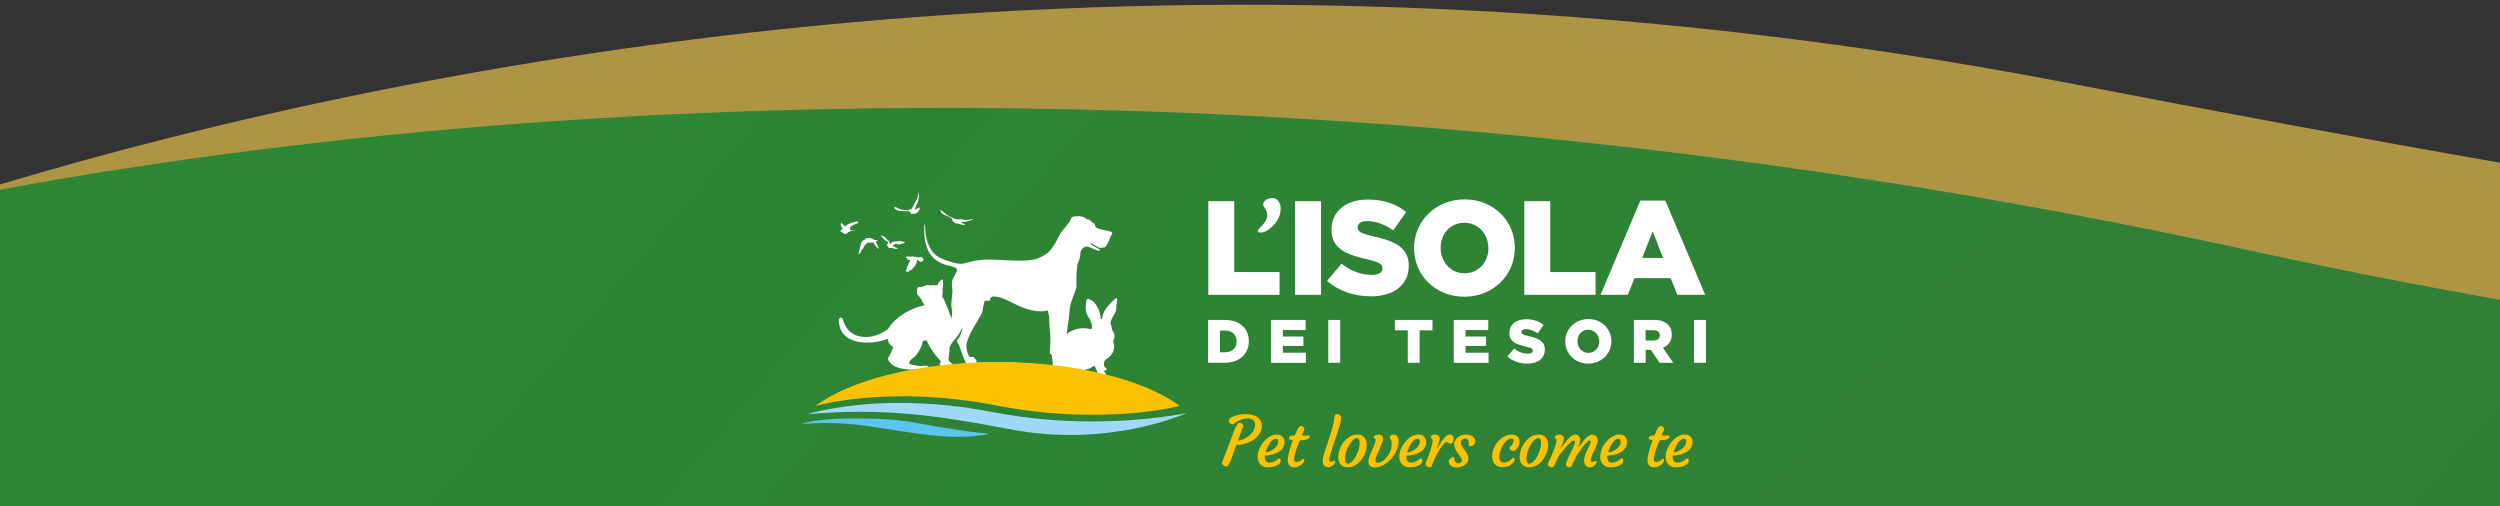
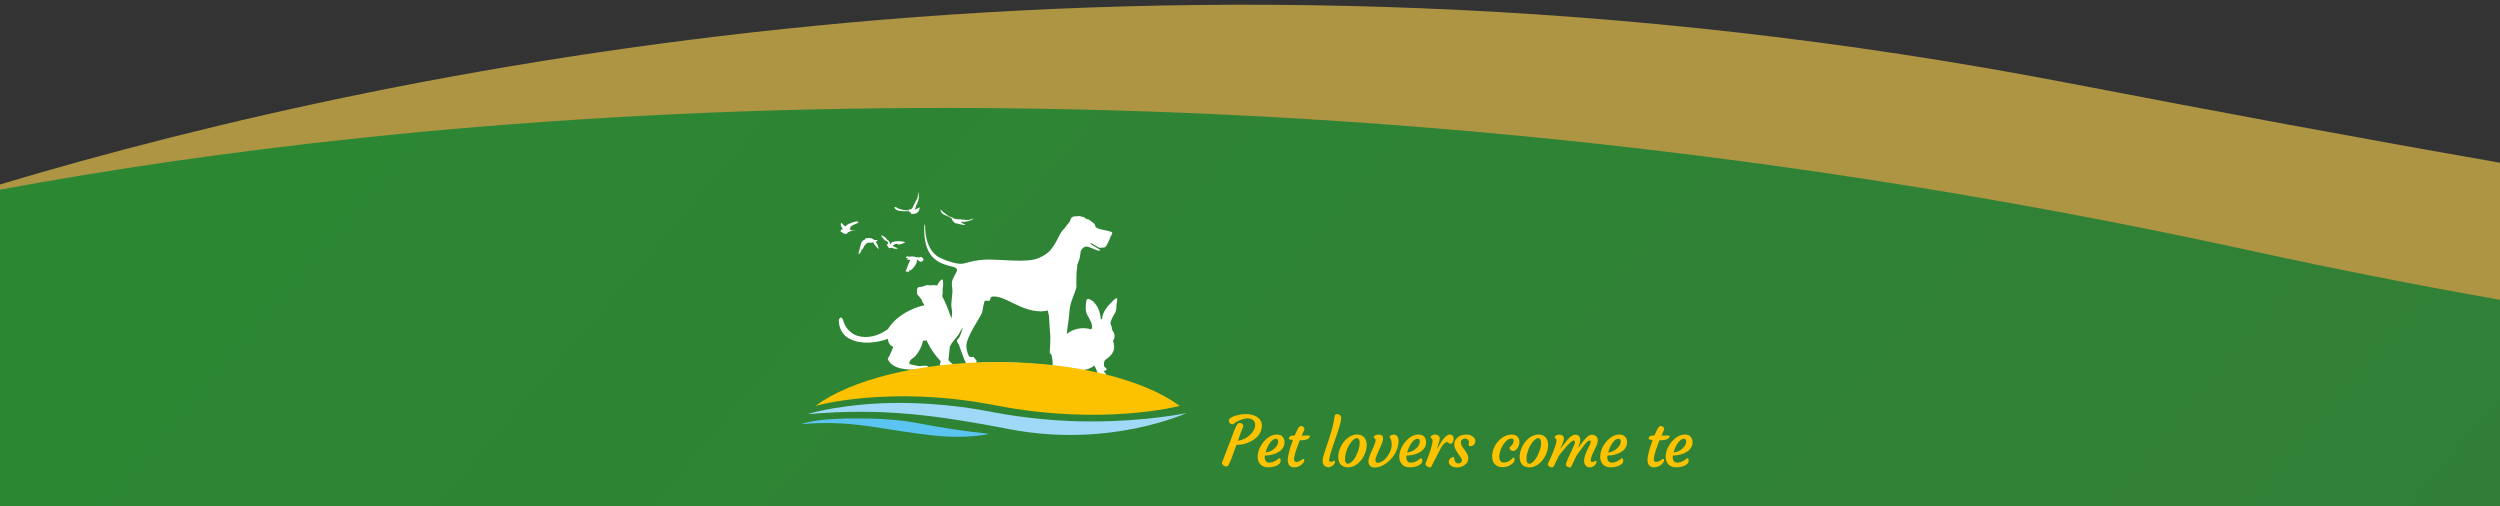
<svg xmlns="http://www.w3.org/2000/svg" xmlns:ns1="http://vectornator.io" height="100%" stroke-miterlimit="10" style="fill-rule:nonzero;clip-rule:evenodd;stroke-linecap:round;stroke-linejoin:round;" version="1.1" viewBox="0 0 390 79" width="100%" xml:space="preserve">
  <rect x="0" y="0" width="390" height="79" fill="#333333" stroke="none" />
  <defs>
    <linearGradient gradientTransform="matrix(1 0 0 1 0 1)" gradientUnits="userSpaceOnUse" id="LinearGradient" x1="38.474" x2="518.048" y1="21.035" y2="429.36">
      <stop offset="0" stop-color="#2c8733" />
      <stop offset="0.996" stop-color="#37773b" />
    </linearGradient>
  </defs>
  <clipPath id="ArtboardFrame">
    <rect height="79" width="390" x="0" y="0" />
  </clipPath>
  <g clip-path="url(#ArtboardFrame)" id="Senza-Titolo" ns1:layerName="Senza Titolo">
    <path d="M0 28.773C64.108 9.593 181.966-14.132 322.561 12.935C345.8 17.408 368.188 21.578 390 25.385L390 54.765C380.1 53.149 370.202 51.392 360.313 49.493C290.54 36.093 219.733 29.289 149.867 29.289L149.852 29.289C88.177 29.289 35.902 34.13 0 38.787L0 28.773Z" fill="#ffd750" fill-opacity="0.6" fill-rule="nonzero" opacity="1" stroke="none" ns1:layerName="path" />
    <path d="M0 29.593C60.15 18.42 189.184 3.727 351.1 39.104C364.314 41.992 377.287 44.533 390 46.767L390 79.687L0 79.687L0 29.593Z" fill="url(#LinearGradient)" fill-rule="nonzero" opacity="1" stroke="none" ns1:layerName="path" />
    <g opacity="1" ns1:layerName="rect">
      <clipPath clip-rule="nonzero" id="ClipPath">
        <path d="M125 30L266 30L266 30L266 74L266 74L125 74L125 74L125 30L125 30Z" />
      </clipPath>
      <g clip-path="url(#ClipPath)">
        <path d="M146.707 32.685C146.707 32.685 146.752 33.062 146.967 33.286C147.183 33.511 147.767 33.682 147.767 33.682C147.821 33.736 147.964 33.798 147.973 33.798C148.009 33.825 148.081 33.879 148.135 33.888C148.189 33.897 148.458 34.032 148.458 34.032L148.458 34.104C148.458 34.104 148.413 34.158 148.431 34.175C148.44 34.194 148.485 34.175 148.494 34.175C148.512 34.4 148.719 34.58 148.791 34.624C148.862 34.669 148.943 34.804 149.096 34.849C149.195 34.876 149.32 34.876 149.392 34.867L149.455 34.867C149.491 34.921 149.527 34.939 149.527 34.93C149.563 34.993 149.653 34.948 149.653 34.948C149.653 34.948 149.68 34.957 149.689 34.957C149.752 34.993 149.814 34.984 149.814 34.993C149.877 35.038 149.967 35.02 149.976 35.02C150.165 35.109 150.174 35.038 150.174 35.038C150.317 35.118 150.344 35.082 150.344 35.082C150.443 35.109 150.488 35.082 150.497 35.082C150.542 35.1 150.641 35.074 150.587 35.047C150.299 34.921 149.967 34.714 149.94 34.687C149.913 34.66 149.895 34.651 149.895 34.624C149.895 34.598 149.967 34.606 149.967 34.598C150.048 34.633 150.084 34.606 150.084 34.606C150.156 34.642 150.201 34.606 150.201 34.606C150.299 34.633 150.335 34.606 150.335 34.606C150.461 34.633 150.47 34.606 150.47 34.598C150.56 34.624 150.587 34.58 150.587 34.58C150.713 34.615 150.704 34.562 150.695 34.562C150.838 34.598 150.775 34.535 150.784 34.535C150.973 34.562 150.928 34.508 150.928 34.499C151.126 34.517 151.081 34.463 151.081 34.463C151.314 34.481 151.224 34.418 151.224 34.409C151.458 34.418 151.377 34.364 151.368 34.364C151.584 34.364 151.512 34.31 151.503 34.31C151.682 34.31 151.647 34.265 151.647 34.256C151.889 34.194 151.7 34.211 151.7 34.194C151.844 34.149 151.952 34.059 151.916 34.077C151.817 34.122 151.449 34.247 151.44 34.247C151.575 34.194 151.763 33.987 151.736 34.023C151.602 34.14 151.332 34.283 151.206 34.301C151.081 34.31 150.802 34.319 150.614 34.301L149.985 34.238C149.985 34.238 149.895 34.211 149.761 34.202C149.626 34.194 149.401 34.22 149.401 34.22C149.401 34.22 149.231 34.194 149.168 34.166C149.105 34.14 148.925 34.113 148.862 34.104C148.8 34.095 148.737 34.059 148.737 34.059C148.665 33.96 148.584 33.969 148.584 33.969C148.584 33.969 148.539 33.933 148.422 33.879C148.306 33.825 148.054 33.762 148.036 33.745C148.009 33.727 147.713 33.502 147.515 33.358C147.318 33.215 147.192 33.143 147.192 33.134C147.093 32.972 147.021 32.981 147.012 32.981C146.941 32.811 146.869 32.838 146.869 32.846C146.851 32.784 146.752 32.685 146.716 32.685L146.707 32.685ZM133.505 34.562C133.317 34.606 132.796 34.741 132.427 34.921C132.059 35.091 131.88 35.325 131.88 35.325L131.772 35.253C131.718 35.145 131.628 35.145 131.628 35.145C131.592 35.038 131.475 35.011 131.484 35.002C131.431 34.903 131.305 34.831 131.305 34.822C131.242 34.633 131.188 34.804 131.17 34.957C131.143 35.1 131.197 35.316 131.323 35.469C131.449 35.612 131.466 35.828 131.466 35.828C131.08 35.738 131.161 36.025 131.161 36.034C131.143 36.052 131.152 36.079 131.134 36.106C131.116 36.133 131.116 36.196 131.116 36.196C131.17 36.124 131.278 36.151 131.278 36.151C131.44 36.376 131.619 36.42 131.664 36.42C131.709 36.42 131.736 36.501 131.933 36.501C132.131 36.501 132.275 36.241 132.293 36.232C132.311 36.223 132.391 36.205 132.383 36.205C132.508 36.205 132.616 36.079 132.607 36.079C132.688 36.07 132.832 36.007 132.832 35.998C132.975 36.016 133.469 35.98 133.469 35.971C133.469 35.953 133.173 35.953 133.011 35.935C132.85 35.918 132.598 35.837 132.598 35.837C132.571 35.783 132.688 35.361 132.688 35.361C132.76 35.361 132.823 35.262 132.823 35.262C132.885 35.253 132.939 35.19 132.93 35.19C133.011 35.172 133.155 35.074 133.146 35.074C133.308 35.056 133.388 34.957 133.388 34.957C133.514 34.948 133.694 34.84 133.694 34.84C134.152 34.66 133.855 34.66 133.757 34.66L133.721 34.66C133.927 34.562 133.891 34.535 133.784 34.535C133.703 34.535 133.586 34.553 133.496 34.571M135.247 37.175C135.247 37.175 134.906 37.112 134.96 37.354C134.96 37.354 134.682 37.462 134.538 37.606C134.394 37.749 134.376 37.83 134.34 37.947C134.304 38.064 134.143 38.746 134.098 38.863C134.062 38.98 133.9 39.608 133.909 39.617C133.918 39.635 133.972 39.527 133.972 39.527C133.972 39.527 133.99 39.698 134.008 39.698C134.026 39.698 134.044 39.554 134.044 39.554C134.044 39.554 134.062 39.644 134.08 39.644C134.098 39.644 134.152 39.366 134.152 39.366C134.152 39.366 134.17 39.527 134.188 39.518C134.206 39.518 134.251 39.204 134.251 39.204C134.251 39.204 134.295 39.366 134.313 39.366C134.331 39.366 134.34 39.06 134.34 39.06C134.34 39.06 134.412 39.15 134.412 38.962C134.412 38.962 134.592 38.854 134.61 38.782C134.61 38.782 134.7 38.737 134.709 38.593C134.709 38.593 134.798 38.531 134.789 38.423C134.789 38.423 134.924 38.306 134.924 38.252C134.924 38.27 134.996 38.207 134.996 38.154C134.996 38.154 135.14 38.073 135.14 38.028C135.14 38.028 135.283 37.92 135.283 37.866C135.283 37.866 135.49 37.902 135.58 37.866C135.58 37.866 135.75 37.893 135.858 37.83C135.858 37.83 135.957 37.875 136.047 37.83C136.047 37.83 136.163 37.83 136.208 37.794C136.208 37.794 136.316 37.992 136.442 38.171C136.568 38.351 136.756 38.575 136.819 38.611C136.882 38.647 137.026 38.836 137.053 38.836C137.08 38.836 137.08 38.791 137.062 38.755C137.062 38.764 137.097 38.692 137.053 38.647C137.053 38.647 137.026 38.549 136.972 38.495C136.972 38.495 136.99 38.405 136.936 38.369C136.936 38.369 136.909 38.154 136.828 38.073C136.828 38.073 136.783 37.929 136.684 37.857C136.684 37.857 136.666 37.758 136.595 37.714C136.595 37.714 136.666 37.696 136.693 37.669C136.693 37.669 136.774 37.669 136.801 37.624C136.801 37.624 136.954 37.543 136.936 37.507C136.909 37.471 136.469 37.453 136.325 37.408C136.325 37.408 136.128 37.238 136.002 37.193C135.876 37.148 135.517 37.121 135.445 37.121C135.373 37.121 135.256 37.175 135.256 37.175M137.457 36.735C137.412 36.753 137.511 36.851 137.511 36.851C137.511 36.851 137.538 36.95 137.609 36.977C137.609 36.977 137.645 37.085 137.726 37.112C137.726 37.112 137.762 37.238 137.852 37.255C137.852 37.255 137.852 37.381 137.969 37.399C137.969 37.399 138.014 37.579 138.238 37.534C138.238 37.534 138.364 37.74 138.436 37.633C138.436 37.633 138.57 37.956 138.57 38.028C138.57 38.028 138.355 38.028 138.382 38.198C138.382 38.198 138.301 38.154 138.256 38.154C138.238 38.154 138.328 38.198 138.346 38.216L138.418 38.27C138.418 38.27 138.409 38.414 138.418 38.414C138.436 38.414 138.472 38.342 138.472 38.342C138.472 38.342 138.525 38.522 138.579 38.575C138.633 38.629 138.705 38.719 138.768 38.719C138.831 38.719 138.966 38.683 139.01 38.674C139.055 38.674 139.109 38.656 139.109 38.656C139.109 38.656 139.226 38.71 139.28 38.71C139.28 38.71 139.379 38.773 139.441 38.764C139.441 38.764 139.594 38.845 139.684 38.809C139.684 38.809 139.801 38.845 139.846 38.791C139.846 38.791 139.953 38.827 139.971 38.773C139.971 38.764 140.088 38.737 140.061 38.719C140.043 38.701 139.846 38.665 139.756 38.62C139.666 38.584 139.558 38.522 139.486 38.477C139.441 38.449 139.393 38.425 139.343 38.405C139.343 38.405 139.325 38.333 139.289 38.324C139.289 38.324 139.316 38.279 139.289 38.252C139.289 38.252 139.388 38.27 139.415 38.216C139.415 38.216 139.504 38.216 139.504 38.171C139.504 38.171 139.558 38.171 139.558 38.136C139.558 38.136 139.639 38.118 139.639 38.091C139.639 38.091 139.783 38.019 139.828 38.019C139.873 38.019 139.909 38.055 139.944 38.055C139.944 38.055 140.214 38.225 140.349 38.109C140.349 38.109 140.492 38.136 140.564 38.055C140.564 38.055 140.744 38.055 140.762 37.992C140.762 37.992 140.905 37.992 140.95 37.92C140.95 37.92 141.085 37.92 141.103 37.866C141.103 37.866 141.274 37.83 141.139 37.794C141.139 37.794 141.184 37.74 140.843 37.678C140.465 37.597 139.891 37.615 139.675 37.651C139.459 37.687 139.244 37.731 139.163 37.785C139.082 37.839 138.974 38.028 138.948 38.064C138.93 38.082 138.894 38.091 138.894 38.091C138.894 38.091 138.75 37.651 138.57 37.498C138.525 37.453 138.436 37.462 138.409 37.417C138.373 37.372 138.247 37.166 138.112 37.058C137.987 36.95 137.636 36.726 137.484 36.726L137.457 36.726M142.073 40.012L141.965 40.048C141.938 40.048 141.83 40.048 141.768 40.021C141.705 39.994 141.561 39.958 141.453 40.021C141.408 40.057 141.381 40.12 141.381 40.12C141.381 40.12 141.345 40.147 141.336 40.165C141.319 40.183 141.256 40.219 141.265 40.246C141.265 40.264 141.31 40.246 141.327 40.246L141.417 40.246C141.435 40.246 141.498 40.273 141.543 40.291C141.588 40.309 141.678 40.389 141.714 40.398C141.714 40.398 141.696 40.434 141.714 40.452C141.714 40.452 141.453 40.452 141.435 40.47C141.417 40.488 141.561 40.542 141.651 40.56C141.687 40.56 141.812 40.533 141.812 40.533C141.812 40.533 141.839 40.533 141.848 40.506L141.92 40.506C141.92 40.506 141.956 40.524 142.001 40.542C142.001 40.542 141.92 40.794 141.875 40.856C141.839 40.919 141.803 40.964 141.759 41.081C141.714 41.189 141.606 41.485 141.516 41.709C141.426 41.934 141.39 42.078 141.372 42.114C141.354 42.149 141.265 42.275 141.202 42.311C141.184 42.329 141.336 42.311 141.435 42.221C141.435 42.221 141.381 42.374 141.354 42.428C141.345 42.446 141.489 42.392 141.57 42.284C141.57 42.284 141.516 42.482 141.552 42.491C141.588 42.5 141.687 42.374 141.687 42.374C141.687 42.374 141.714 42.455 141.794 42.374C141.875 42.293 141.929 42.042 141.929 42.042C141.929 42.042 141.947 42.194 141.992 42.203C142.037 42.212 142.109 42.122 142.118 42.078C142.118 42.078 142.163 42.114 142.208 42.078C142.261 42.042 142.279 41.934 142.279 41.934C142.279 41.934 142.315 41.97 142.342 41.952C142.378 41.934 142.432 41.808 142.432 41.781C142.432 41.781 142.531 41.862 142.576 41.611C142.576 41.611 142.729 41.691 142.684 41.44C142.684 41.44 142.872 41.44 142.782 41.314C142.782 41.314 142.926 41.278 142.872 41.198C142.872 41.198 142.971 41.117 142.935 41.063C142.935 41.063 143.016 41.009 142.971 40.946C142.971 40.946 143.052 40.874 142.989 40.82C142.989 40.82 143.106 40.749 143.025 40.704C143.025 40.704 143.07 40.632 143.025 40.605C143.025 40.605 143.052 40.551 143.025 40.524L143.124 40.506C143.124 40.506 143.294 40.677 143.411 40.749C143.528 40.829 143.6 40.856 143.654 40.847C143.671 40.847 143.636 40.811 143.636 40.811C143.636 40.811 143.752 40.874 143.797 40.767C143.797 40.767 143.896 40.785 143.914 40.722C143.914 40.722 143.977 40.722 143.977 40.659C143.977 40.659 144.04 40.641 144.04 40.587C144.04 40.587 144.076 40.551 144.049 40.524C144.049 40.524 144.094 40.425 144.022 40.389C144.022 40.389 144.04 40.336 143.986 40.327C143.986 40.327 143.986 40.246 143.905 40.237C143.905 40.237 143.905 40.174 143.797 40.156C143.797 40.156 143.779 40.057 143.627 40.093C143.474 40.129 143.348 40.183 143.249 40.165C143.249 40.165 143.142 40.111 143.025 40.12C142.98 40.12 142.845 40.075 142.729 40.057C142.612 40.039 142.477 40.03 142.351 40.003C142.324 40.003 142.297 39.994 142.27 39.994C142.181 39.994 142.118 40.021 142.082 40.048M143.196 30.198C143.196 30.269 143.204 30.557 143.187 30.62C143.124 30.961 142.854 31.383 142.755 31.589C142.666 31.787 142.423 32.236 142.387 32.326C142.351 32.425 142.208 32.595 142.145 32.64C142.073 32.685 142.046 32.685 142.019 32.676C141.963 32.638 141.892 32.632 141.83 32.658C141.732 32.694 141.786 32.811 141.786 32.811C141.786 32.811 141.408 32.811 141.238 32.793C141.067 32.775 140.914 32.757 140.609 32.685C140.304 32.613 140.061 32.505 139.962 32.434C139.693 32.227 139.702 32.317 139.702 32.326C139.585 32.263 139.567 32.299 139.576 32.326C139.576 32.344 139.594 32.371 139.585 32.362C139.406 32.308 139.603 32.559 139.774 32.685C139.944 32.811 140.295 32.909 140.474 32.918C140.663 32.927 140.986 32.963 141.112 32.954C141.238 32.945 141.687 32.936 141.786 32.954C141.884 32.972 141.884 33.08 141.983 33.134C142.082 33.188 142.172 33.224 142.172 33.224C142.172 33.224 142.118 33.278 142.091 33.34C142.064 33.394 142.163 33.367 142.163 33.358C142.199 33.43 142.351 33.367 142.36 33.358C142.432 33.394 142.468 33.358 142.468 33.358C142.513 33.394 142.576 33.34 142.576 33.34C142.675 33.403 142.72 33.34 142.729 33.34C142.773 33.34 142.827 33.295 142.836 33.295C142.881 33.295 142.917 33.278 142.917 33.269C143.079 33.251 143.097 33.143 143.097 33.134C143.249 33.116 143.267 32.972 143.267 32.981C143.303 32.972 143.303 32.909 143.303 32.909C143.402 32.855 143.402 32.712 143.402 32.703C143.465 32.64 143.465 32.523 143.456 32.514C143.582 32.245 143.33 32.416 143.24 32.469C143.151 32.514 142.881 32.64 142.827 32.658C142.773 32.676 142.648 32.658 142.648 32.658C142.737 32.64 142.72 32.523 142.729 32.523C142.818 32.541 142.827 32.344 142.827 32.344C142.899 32.308 142.872 32.209 142.863 32.209C142.926 32.164 142.899 32.065 142.899 32.065C142.998 32.002 142.962 31.904 142.971 31.913C143.079 31.841 143.052 31.787 143.043 31.796C143.106 31.751 143.106 31.688 143.097 31.697C143.142 31.643 143.142 31.526 143.142 31.526C143.231 31.437 143.222 31.365 143.213 31.356C143.294 31.239 143.258 31.149 143.258 31.149C143.357 30.934 143.294 30.934 143.294 30.934C143.393 30.691 143.357 30.709 143.339 30.727L143.33 30.727C143.402 30.386 143.285 30.539 143.285 30.539C143.339 30.242 143.285 30.269 143.285 30.269C143.294 30.081 143.267 30.081 143.267 30.081C143.267 30.081 143.258 30 143.231 30C143.204 30 143.204 30.117 143.213 30.189" fill="#ffffff" fill-rule="nonzero" opacity="1" stroke="none" ns1:layerName="path" />
        <path d="M172.446 58.69C172.715 58.501 172.473 58.196 172.141 57.864C172.76 57.801 172.796 57.576 172.266 57.19C172.159 56.768 172.203 56.418 172.401 56.149C173.793 55.286 174.036 54.299 173.631 53.212C173.892 52.745 174.009 52.251 173.613 51.659C173.56 51.551 173.47 51.452 173.461 51.327C173.443 50.958 173.353 50.689 173.209 50.465C173.308 49.917 173.649 49.279 173.838 49.01C174.098 48.651 174.125 48.327 174.152 47.995C174.152 47.69 174.179 47.438 174.224 47.214C174.431 46.334 174.179 46.37 173.721 46.828C172.832 47.681 172.015 48.57 171.916 49.764C171.853 49.782 171.79 49.791 171.728 49.809C171.629 48.57 171.198 47.618 170.443 46.944C169.743 46.495 169.527 46.549 169.455 47.007C169.392 47.367 169.366 47.806 169.375 48.175C169.392 48.624 169.518 49.055 169.824 49.486C170.039 49.89 170.264 50.294 170.335 50.716C170.407 50.94 170.353 51.165 170.246 51.38C168.773 50.958 167.426 51.3 166.411 52.099C166.465 51.632 166.519 51.183 166.555 50.904C166.653 50.195 166.779 49.432 166.797 49.055C166.815 48.678 166.878 48.103 166.941 47.789C167.147 46.783 167.821 45.31 167.893 44.933C167.965 44.556 167.893 44.439 167.911 44.233C167.92 44.017 167.893 42.553 168 42.006C168.108 41.458 168.018 41.341 168.072 41.233C168.126 41.126 168.369 40.551 168.441 40.228C168.512 39.904 168.53 39.483 168.593 39.204C168.656 38.926 169.069 38.468 169.464 38.468C170.021 38.468 171.027 39.105 171.422 39.105C171.521 39.105 171.566 39.051 171.665 39.016C171.539 38.899 170.228 38.18 170.174 38.064C170.129 37.965 170.138 37.848 170.192 37.893L171.368 38.593C171.422 38.611 171.467 38.629 171.521 38.638C171.602 38.647 171.674 38.656 171.745 38.656C172.455 38.656 172.509 38.459 172.635 38.252C172.742 38.091 172.976 37.624 173.048 37.444C173.12 37.255 173.191 37.031 173.254 36.896C173.317 36.771 173.676 36.34 173.416 36.205C173.155 36.061 172.096 35.855 171.907 35.819C171.719 35.783 171.18 35.648 171 35.478C170.811 35.298 170.856 35.154 170.793 35.047C170.785 35.002 170.785 34.957 170.668 34.876C170.551 34.795 170.102 34.427 170.03 34.364C169.961 34.294 169.874 34.245 169.779 34.22C169.68 34.203 169.572 34.22 169.473 34.149C169.375 34.077 169.168 33.933 169.096 33.888C169.024 33.843 168.845 33.807 168.845 33.807C168.728 33.807 168.665 33.807 168.62 33.771C168.575 33.736 168.503 33.727 168.405 33.709C168.297 33.7 168.135 33.736 167.911 33.745C167.686 33.754 167.587 33.727 167.48 33.771C167.372 33.816 167.183 33.888 167.111 34.023C167.039 34.158 166.977 34.256 166.968 34.346C166.95 34.436 166.914 34.526 166.869 34.58C166.824 34.624 166.231 35.37 166.141 35.514L166.159 35.514C165.971 35.711 165.782 35.909 165.647 36.088C165.27 36.6 164.758 37.767 164.534 38.091C164.318 38.414 163.869 39.051 163.77 39.141C163.672 39.24 162.585 40.282 161.031 40.542C159.163 40.847 155.957 40.488 154.349 40.488C151.844 40.488 150.748 41.108 150.003 41.153C149.257 41.198 147.775 40.767 146.608 40.201C145.44 39.635 144.327 38.055 144.327 35.307C144.327 34.714 144.192 35.1 144.192 35.325C144.192 35.549 143.941 38.549 145.548 40.165C147.156 41.781 149.293 41.332 149.293 42.131C149.293 42.491 148.593 43.335 148.512 43.972C148.431 44.61 148.584 44.915 148.584 45.355C148.584 45.795 148.377 47.268 148.404 47.681C148.431 48.094 148.62 48.651 148.458 49.468C148.449 49.531 148.431 49.602 148.413 49.683C148.362 49.48 148.293 49.282 148.207 49.091C147.623 47.331 146.985 46.226 146.985 46.226C146.985 46.226 147.129 45.445 147.03 45.14C147.219 44.529 147.075 43.595 147.075 43.595L147.03 43.595C146.922 43.595 146.617 43.685 146.186 44.529C146.186 44.529 145.638 44.421 145.108 44.529C144.497 44.376 144.093 44.655 144.093 44.655C144.093 44.655 143.626 44.798 143.483 44.763C143.339 44.718 142.953 44.915 143.078 45.4C142.908 45.948 143.375 46.226 143.375 46.226C143.375 46.226 143.608 46.585 143.779 46.738C143.824 47.115 144.138 47.438 144.138 47.438C144.138 47.438 144.246 47.654 144.093 47.654C143.941 47.654 140.276 48.48 138.498 51.362C135.777 53.293 133.622 52.332 133.622 52.332C133.622 52.332 131.978 51.838 131.493 49.827C131.134 49.127 130.864 49.89 130.864 49.89C130.864 49.89 130.694 51.928 132.553 52.862C134.412 53.796 136.729 53.5 138.525 52.862C138.507 53.796 139.351 54.119 139.351 54.119C139.351 54.119 138.822 55.502 138.615 55.727C138.399 55.96 138.516 56.131 138.786 56.49C139.72 57.783 142.54 57.747 143.276 57.558C143.411 57.594 143.536 57.612 143.644 57.621C143.644 57.621 143.941 57.783 145.243 57.81C146.545 57.837 171.081 58.905 171.341 58.888C171.602 58.869 172.491 58.708 172.491 58.708L172.446 58.69ZM170.704 57.02C170.964 57.388 171.198 58.133 171.359 58.555C171.09 58.492 170.811 58.42 170.542 58.358C170.192 57.998 169.5 57.846 168.782 57.72C169.545 57.72 170.344 57.37 170.704 57.02ZM149.563 52.144C149.769 51.811 150.066 51.192 150.209 51.048C150.209 51.048 149.886 52.198 149.697 52.548C149.5 52.898 149.266 52.97 149.284 53.212C149.302 53.455 149.527 53.553 149.644 53.922C149.76 54.29 150.533 56.472 150.685 56.606C150.73 56.642 150.766 56.669 150.811 56.696C150.119 56.741 149.437 56.804 148.763 56.876C148.512 56.714 148.251 56.553 147.955 56.166C148.054 55.34 148.126 54.667 148.162 54.11C148.251 53.922 148.35 53.742 148.431 53.607C148.647 53.248 149.356 52.485 149.572 52.153L149.563 52.144ZM143.492 57.127C143.492 57.127 142.207 56.921 141.884 56.786C141.758 56.598 141.974 56.104 142.459 55.834C142.944 55.556 143.833 54.2 143.986 53.14C144.327 53.203 144.533 53.06 144.533 53.06C144.533 53.06 145.189 54.73 146.77 56.364C146.77 56.382 146.77 56.4 146.761 56.409C146.68 56.741 146.581 56.696 146.626 56.903C146.653 57.038 146.689 57.065 146.707 57.1C146.051 57.19 145.396 57.289 144.749 57.388C145.09 56.84 143.492 57.118 143.492 57.118L143.492 57.127ZM152.248 56.606C152.311 56.535 152.347 56.454 152.347 56.346C152.347 56.194 152.176 56.032 152.077 55.951C151.988 55.87 151.925 55.655 151.844 55.655C151.763 55.655 151.35 55.798 151.179 55.583C151.018 55.358 150.748 54.577 150.748 53.993C150.748 52.548 152.832 49.656 153.173 48.83C153.326 48.462 153.299 48.157 153.335 48.031C153.38 47.905 153.559 46.944 153.64 46.918C153.667 46.909 153.784 46.918 153.909 46.918C154.116 46.926 154.376 46.944 154.421 46.873C154.502 46.774 154.466 46.46 154.583 46.406C154.709 46.352 154.61 46.253 155.023 46.253C157.089 46.253 159.199 48.57 162.459 48.57C162.917 48.57 163.447 48.399 163.501 48.462C163.555 48.516 163.447 48.561 163.483 48.678C163.519 48.785 163.609 49.046 163.645 49.333C163.681 49.62 163.752 51.569 163.806 51.928C163.95 52.898 163.726 55.008 163.77 55.08C163.914 55.313 163.968 55.125 164.058 55.439C164.139 55.754 164.219 56.445 164.228 56.642C164.228 56.777 164.184 56.921 164.184 57.056C161.408 56.705 158.544 56.517 155.607 56.517C154.466 56.517 153.344 56.544 152.23 56.598L152.248 56.606Z" fill="#ffffff" fill-rule="nonzero" opacity="1" stroke="none" ns1:layerName="path" />
        <path d="M185.154 64.419C184.93 64.482 173.102 69.959 157.475 66.951C146.231 64.787 137.681 63.584 126.069 64.607C126.069 64.5 131.996 62.856 140.232 62.856C144.983 62.856 149.85 63.323 154.682 64.257C159.837 65.245 165.073 65.748 170.237 65.748C178.814 65.748 184.93 64.482 185.154 64.419Z" fill="#a0d9f7" fill-rule="nonzero" opacity="1" stroke="none" ns1:layerName="path" />
        <path d="M145.306 67.903C137.456 67.041 133.011 65.46 125 66.17C125.862 65.856 127.892 65.272 133.568 65.272C136.846 65.272 140.043 65.406 143.375 66.044C146.931 66.727 150.578 67.301 154.296 67.678C154.296 67.678 151.125 68.549 145.297 67.903L145.306 67.903Z" fill="#5bc4f1" fill-rule="nonzero" opacity="1" stroke="none" ns1:layerName="path" />
        <path d="M127.2 63.323C127.2 63.323 138.66 59.992 155.364 63.242C172.06 66.493 184.031 63.323 184.031 63.323L184.013 63.305C178.58 59.291 167.902 56.481 155.616 56.481C143.33 56.481 132.661 59.282 127.236 63.296L127.209 63.314L127.2 63.323Z" fill="#fcc200" fill-rule="nonzero" opacity="1" stroke="none" ns1:layerName="path" />
-         <path d="M188.468 49.908L191.045 49.908C193.434 49.908 194.817 51.282 194.817 53.212L194.817 53.23C194.817 55.161 193.416 56.589 191.009 56.589L188.468 56.589L188.468 49.899L188.468 49.908ZM191.072 54.954C192.177 54.954 192.913 54.344 192.913 53.266L192.913 53.248C192.913 52.18 192.177 51.56 191.072 51.56L190.318 51.56L190.318 54.963L191.072 54.963L191.072 54.954ZM198.293 49.908L203.672 49.908L203.672 51.488L200.125 51.488L200.125 52.503L203.331 52.503L203.331 53.967L200.125 53.967L200.125 55.026L203.717 55.026L203.717 56.606L198.293 56.606L198.293 49.917L198.293 49.908ZM207.211 49.908L209.07 49.908L209.07 56.597L207.211 56.597L207.211 49.908ZM219.605 51.533L217.602 51.533L217.602 49.908L223.466 49.908L223.466 51.533L221.464 51.533L221.464 56.597L219.614 56.597L219.614 51.533L219.605 51.533ZM226.789 49.908L232.169 49.908L232.169 51.488L228.621 51.488L228.621 52.503L231.828 52.503L231.828 53.967L228.621 53.967L228.621 55.026L232.214 55.026L232.214 56.606L226.789 56.606L226.789 49.917L226.789 49.908ZM235.159 55.601L236.192 54.371C236.848 54.9 237.584 55.17 238.357 55.17C238.851 55.17 239.12 54.999 239.12 54.712L239.12 54.694C239.12 54.416 238.904 54.263 237.988 54.056C236.569 53.733 235.465 53.329 235.465 51.955L235.465 51.937C235.465 50.698 236.453 49.8 238.051 49.8C239.192 49.8 240.072 50.105 240.799 50.689L239.874 52C239.264 51.569 238.59 51.344 238.006 51.344C237.557 51.344 237.342 51.533 237.342 51.776L237.342 51.794C237.342 52.099 237.575 52.233 238.5 52.44C240.036 52.772 240.997 53.275 240.997 54.523L240.997 54.541C240.997 55.906 239.919 56.723 238.294 56.723C237.108 56.723 235.986 56.355 235.159 55.619L235.159 55.601ZM244.176 53.266L244.176 53.248C244.176 51.327 245.721 49.773 247.787 49.773C249.852 49.773 251.379 51.309 251.379 53.23L251.379 53.248C251.379 55.17 249.834 56.723 247.769 56.723C245.703 56.723 244.176 55.188 244.176 53.266ZM249.484 53.266L249.484 53.248C249.484 52.287 248.783 51.443 247.769 51.443C246.754 51.443 246.08 52.26 246.08 53.23L246.08 53.248C246.08 54.209 246.781 55.053 247.787 55.053C248.792 55.053 249.484 54.236 249.484 53.266ZM254.864 49.908L258.025 49.908C259.049 49.908 259.758 50.177 260.207 50.635C260.602 51.021 260.8 51.533 260.8 52.189L260.8 52.206C260.8 53.23 260.252 53.904 259.426 54.263L261.024 56.597L258.887 56.597L257.54 54.577L256.732 54.577L256.732 56.597L254.881 56.597L254.881 49.908L254.864 49.908ZM257.935 53.114C258.564 53.114 258.932 52.808 258.932 52.323L258.932 52.305C258.932 51.785 258.546 51.515 257.926 51.515L256.714 51.515L256.714 53.122L257.935 53.122L257.935 53.114ZM264.275 49.908L266.135 49.908L266.135 56.597L264.275 56.597L264.275 49.908ZM188.504 31.392L192.545 31.392L192.545 42.446L199.613 42.446L199.613 45.993L188.495 45.993L188.495 31.392L188.504 31.392ZM198.023 35.729C197.799 35.9 197.565 36.034 197.332 36.133C197.098 36.232 196.865 36.277 196.622 36.277C196.38 36.277 196.245 36.196 196.218 36.043C196.2 35.953 196.263 35.837 196.389 35.684L196.829 35.235C197.395 34.651 197.682 34.14 197.682 33.691C197.682 33.286 197.601 32.945 197.431 32.667C197.26 32.389 197.143 32.2 197.089 32.083C197.036 31.966 197.045 31.814 197.125 31.616C197.206 31.419 197.368 31.257 197.61 31.113C197.853 30.97 198.158 30.898 198.544 30.898C198.931 30.898 199.227 31.069 199.451 31.401C199.676 31.733 199.784 32.11 199.784 32.514C199.784 32.918 199.73 33.269 199.64 33.547C199.55 33.825 199.415 34.104 199.254 34.364C199.092 34.624 198.904 34.876 198.697 35.109C198.481 35.343 198.266 35.54 198.032 35.711L198.023 35.729ZM202.011 31.392L206.079 31.392L206.079 45.984L202.011 45.984L202.011 31.392ZM207.022 43.82L209.276 41.126C210.713 42.275 212.321 42.877 214.009 42.877C215.096 42.877 215.68 42.5 215.68 41.88L215.68 41.835C215.68 41.233 215.204 40.901 213.219 40.434C210.112 39.725 207.714 38.854 207.714 35.846L207.714 35.801C207.714 33.089 209.86 31.131 213.363 31.131C215.842 31.131 217.781 31.796 219.371 33.071L217.35 35.926C216.012 34.993 214.557 34.49 213.264 34.49C212.285 34.49 211.8 34.903 211.8 35.424L211.8 35.469C211.8 36.133 212.303 36.429 214.324 36.887C217.683 37.615 219.766 38.701 219.766 41.431L219.766 41.476C219.766 44.457 217.413 46.226 213.866 46.226C211.279 46.226 208.818 45.409 207.022 43.811L207.022 43.82ZM220.592 38.737L220.592 38.692C220.592 34.499 223.969 31.105 228.478 31.105C232.986 31.105 236.318 34.463 236.318 38.656L236.318 38.701C236.318 42.895 232.941 46.289 228.433 46.289C223.924 46.289 220.592 42.931 220.592 38.737ZM232.187 38.737L232.187 38.692C232.187 36.582 230.669 34.75 228.433 34.75C226.196 34.75 224.742 36.546 224.742 38.647L224.742 38.692C224.742 40.802 226.259 42.634 228.478 42.634C230.696 42.634 232.187 40.838 232.187 38.737ZM237.8 31.392L241.841 31.392L241.841 42.446L248.909 42.446L248.909 45.993L237.791 45.993L237.791 31.392L237.8 31.392ZM255.896 31.293L259.794 31.293L266.009 45.993L261.671 45.993L260.611 43.389L254.98 43.389L253.938 45.993L249.682 45.993L255.896 31.293ZM259.444 40.237L257.818 36.088L256.175 40.237L259.453 40.237L259.444 40.237Z" fill="#ffffff" fill-rule="nonzero" opacity="1" stroke="none" ns1:layerName="path" />
-         <path d="M196.201 71.144C196.21 70.857 196.264 70.588 196.344 70.327C196.425 70.067 196.533 69.816 196.677 69.573C196.811 69.331 196.973 69.097 197.162 68.882C197.35 68.666 197.548 68.478 197.763 68.307C198.23 67.957 198.706 67.786 199.182 67.786C199.739 67.786 200.116 68.02 200.296 68.478C200.359 68.63 200.395 68.819 200.386 69.034C200.386 69.25 200.341 69.447 200.26 69.627C200.179 69.807 200.071 69.977 199.937 70.121C199.802 70.273 199.631 70.399 199.443 70.516C199.254 70.633 199.048 70.731 198.814 70.812C198.347 70.974 197.853 71.064 197.323 71.064C197.314 71.109 197.305 71.18 197.296 71.27C197.296 71.36 197.296 71.468 197.323 71.576C197.341 71.692 197.386 71.791 197.44 71.881C197.557 72.078 197.727 72.177 197.952 72.177C198.329 72.177 198.697 72.069 199.057 71.845C199.182 71.773 199.29 71.692 199.371 71.612C199.452 71.531 199.524 71.495 199.577 71.495C199.631 71.495 199.685 71.531 199.73 71.603C199.775 71.674 199.793 71.755 199.793 71.836C199.793 72.007 199.739 72.159 199.649 72.285C199.236 72.698 198.626 72.904 197.808 72.904C197.323 72.904 196.946 72.761 196.65 72.474C196.326 72.15 196.174 71.701 196.192 71.144M199.057 68.442C198.715 68.442 198.383 68.675 198.069 69.151C197.799 69.555 197.584 70.04 197.422 70.588C197.97 70.534 198.437 70.318 198.841 69.941C199.209 69.591 199.398 69.25 199.398 68.927C199.398 68.603 199.281 68.442 199.057 68.442ZM203.331 71.576C203.43 71.576 203.475 71.638 203.475 71.764C203.475 71.872 203.439 71.98 203.376 72.078C203.287 72.267 203.116 72.447 202.847 72.617C202.55 72.806 202.245 72.904 201.939 72.904C201.41 72.904 201.077 72.671 200.943 72.195C200.772 71.638 201.023 70.453 201.688 68.648C201.311 68.612 201.104 68.549 201.077 68.451C201.068 68.424 201.059 68.388 201.059 68.352C201.059 68.316 201.077 68.28 201.104 68.235C201.131 68.19 201.176 68.145 201.221 68.1C201.338 68.002 201.454 67.957 201.571 67.957L201.957 67.957C202.308 67.131 202.559 66.664 202.712 66.547C202.784 66.493 202.864 66.466 202.954 66.466C203.089 66.466 203.116 66.475 203.179 66.502C203.236 66.524 203.288 66.558 203.331 66.601C203.439 66.7 203.484 66.807 203.484 66.933C203.484 66.996 203.466 67.077 203.421 67.158L203.062 67.948L203.951 67.948C204.014 67.948 204.095 67.939 204.185 67.939C204.274 67.939 204.328 67.975 204.328 68.038C204.328 68.469 203.816 68.684 202.802 68.684L202.766 68.684L202.433 69.546C202.056 70.561 201.868 71.279 201.868 71.683C201.868 71.8 201.895 71.89 201.948 71.953C202.002 72.016 202.101 72.052 202.245 72.052C202.389 72.052 202.523 72.025 202.64 71.98C202.757 71.926 202.864 71.872 202.945 71.818C203.035 71.755 203.107 71.701 203.17 71.656C203.233 71.611 203.287 71.585 203.331 71.585M206.601 72.662C206.52 72.581 206.457 72.465 206.403 72.339C206.349 72.204 206.331 72.051 206.331 71.881C206.331 71.71 206.367 71.468 206.448 71.18C206.529 70.884 206.627 70.552 206.753 70.175L207.166 68.954C207.75 67.256 208.091 65.945 208.181 65.011C208.208 64.742 208.343 64.598 208.585 64.598C208.738 64.598 208.855 64.634 208.954 64.706C209.142 64.85 209.232 65.011 209.223 65.182C209.223 65.362 209.187 65.577 209.133 65.829C209.079 66.08 209.007 66.358 208.918 66.655C208.828 66.951 208.729 67.265 208.612 67.607L207.939 69.591C207.553 70.722 207.355 71.45 207.355 71.782C207.355 71.962 207.427 72.043 207.57 72.043C207.714 72.043 207.831 72.016 207.948 71.953C208.064 71.89 208.136 71.863 208.163 71.863C208.235 71.863 208.262 71.899 208.262 71.962C208.262 72.249 208.109 72.5 207.813 72.689C207.615 72.824 207.436 72.887 207.265 72.887C207.094 72.887 206.969 72.869 206.87 72.824C206.764 72.782 206.669 72.718 206.592 72.635M209.214 72.527C209.079 72.402 208.972 72.231 208.891 72.034C208.81 71.836 208.774 71.594 208.765 71.324C208.765 71.046 208.792 70.776 208.864 70.489C208.936 70.211 209.034 69.941 209.16 69.672C209.286 69.412 209.447 69.169 209.627 68.936C209.807 68.711 210.004 68.504 210.229 68.334C210.705 67.966 211.199 67.786 211.711 67.786C212.384 67.786 212.842 68.082 213.076 68.675C213.246 69.106 213.255 69.618 213.103 70.229C212.968 70.785 212.717 71.297 212.348 71.764C211.989 72.231 211.558 72.563 211.064 72.761C210.813 72.86 210.57 72.904 210.328 72.904C210.085 72.904 209.87 72.869 209.69 72.815C209.501 72.752 209.34 72.653 209.205 72.527M210.139 70.148C210.04 70.39 209.959 70.642 209.906 70.893C209.852 71.144 209.825 71.387 209.825 71.612C209.825 71.836 209.861 72.016 209.932 72.141C209.995 72.267 210.112 72.339 210.256 72.339C210.399 72.339 210.552 72.285 210.696 72.186C210.84 72.087 210.983 71.944 211.118 71.773C211.253 71.603 211.387 71.405 211.504 71.189C211.621 70.965 211.729 70.731 211.818 70.498C212.016 69.968 212.115 69.501 212.106 69.097C212.106 68.738 212.034 68.513 211.881 68.415C211.818 68.379 211.738 68.352 211.63 68.352C211.522 68.352 211.405 68.397 211.262 68.496C211.127 68.594 210.983 68.72 210.849 68.882C210.714 69.043 210.579 69.241 210.453 69.456C210.328 69.672 210.211 69.905 210.112 70.148M213.543 72.384C213.498 72.276 213.471 72.15 213.471 71.998C213.471 71.845 213.498 71.692 213.543 71.513C213.588 71.333 213.651 71.153 213.722 70.965C213.794 70.776 213.875 70.588 213.965 70.399L214.216 69.834C214.54 69.088 214.656 68.648 214.576 68.513C214.54 68.451 214.459 68.388 214.351 68.325C214.315 68.307 214.297 68.262 214.297 68.208C214.297 68.154 214.324 68.1 214.369 68.047C214.414 67.993 214.477 67.948 214.558 67.912C214.71 67.84 214.872 67.795 215.034 67.795C215.195 67.795 215.312 67.813 215.402 67.849C215.483 67.885 215.554 67.93 215.608 67.975C215.716 68.082 215.761 68.217 215.761 68.37C215.761 68.522 215.734 68.693 215.671 68.891C215.608 69.079 215.537 69.286 215.447 69.501C215.357 69.717 215.258 69.932 215.159 70.157L214.872 70.794C214.665 71.27 214.567 71.585 214.567 71.737C214.567 72.034 214.674 72.186 214.881 72.186C215.429 72.186 215.941 71.863 216.417 71.216C216.695 70.839 216.893 70.435 217.018 69.995C217.072 69.789 217.099 69.6 217.099 69.42C217.099 69.241 217.099 69.106 217.081 68.989C217.072 68.873 217.054 68.774 217.027 68.684C216.982 68.531 216.911 68.388 216.812 68.28C216.74 68.199 216.776 68.091 216.902 67.984C217.045 67.867 217.252 67.804 217.512 67.804C217.674 67.804 217.818 67.885 217.943 68.038C218.096 68.217 218.177 68.487 218.177 68.828C218.177 69.169 218.123 69.501 218.024 69.834C217.925 70.166 217.782 70.48 217.611 70.776C217.431 71.082 217.225 71.36 216.982 71.62C216.74 71.881 216.48 72.105 216.21 72.303C215.617 72.725 215.025 72.931 214.423 72.931C213.992 72.931 213.704 72.761 213.552 72.411M218.294 71.144C218.303 70.857 218.357 70.588 218.437 70.327C218.518 70.067 218.626 69.816 218.77 69.573C218.904 69.331 219.066 69.097 219.255 68.882C219.443 68.666 219.641 68.478 219.856 68.307C220.323 67.957 220.799 67.786 221.275 67.786C221.832 67.786 222.209 68.02 222.389 68.478C222.452 68.63 222.488 68.819 222.479 69.034C222.479 69.25 222.434 69.447 222.353 69.627C222.272 69.807 222.164 69.977 222.03 70.121C221.895 70.273 221.724 70.399 221.536 70.516C221.347 70.633 221.141 70.731 220.907 70.812C220.44 70.974 219.946 71.064 219.416 71.064C219.407 71.109 219.398 71.18 219.389 71.27C219.389 71.36 219.389 71.468 219.416 71.576C219.434 71.692 219.479 71.791 219.533 71.881C219.65 72.078 219.82 72.177 220.045 72.177C220.422 72.177 220.79 72.069 221.15 71.845C221.275 71.773 221.383 71.692 221.464 71.612C221.545 71.531 221.617 71.495 221.67 71.495C221.724 71.495 221.778 71.531 221.823 71.603C221.868 71.674 221.886 71.755 221.886 71.836C221.886 72.007 221.841 72.159 221.742 72.285C221.329 72.698 220.719 72.904 219.901 72.904C219.416 72.904 219.039 72.761 218.743 72.474C218.419 72.15 218.267 71.701 218.285 71.144M221.15 68.442C220.808 68.442 220.476 68.675 220.162 69.151C219.892 69.555 219.677 70.04 219.515 70.588C220.063 70.534 220.53 70.318 220.934 69.941C221.302 69.591 221.491 69.25 221.491 68.927C221.491 68.603 221.374 68.442 221.15 68.442ZM222.596 72.743C222.535 72.698 222.484 72.644 222.443 72.581C222.407 72.518 222.38 72.465 222.38 72.42C222.38 72.375 222.38 72.321 222.407 72.258C222.425 72.195 222.461 72.114 222.488 72.025C223.152 70.381 223.485 69.286 223.485 68.72C223.476 68.567 223.422 68.451 223.323 68.388L223.224 68.316C223.224 68.316 223.179 68.253 223.179 68.199C223.179 68.145 223.197 68.091 223.242 68.038C223.287 67.984 223.341 67.939 223.413 67.903C223.653 67.773 223.936 67.75 224.194 67.84C224.275 67.876 224.347 67.912 224.41 67.975C224.535 68.091 224.598 68.217 224.598 68.343C224.598 68.469 224.589 68.603 224.553 68.738C224.517 68.873 224.481 69.007 224.446 69.133C224.401 69.259 224.365 69.385 224.32 69.501C224.275 69.618 224.248 69.699 224.239 69.762C224.212 69.878 224.203 69.95 224.212 69.977C224.293 69.905 224.338 69.843 224.356 69.78L224.544 69.42C224.966 68.657 225.38 68.145 225.793 67.903C225.909 67.831 226.053 67.795 226.215 67.795C226.376 67.795 226.511 67.849 226.61 67.966C226.709 68.082 226.763 68.208 226.772 68.352C226.772 68.496 226.772 68.612 226.745 68.702C226.718 68.792 226.682 68.882 226.637 68.963C226.529 69.142 226.394 69.241 226.242 69.241C226.199 69.24 226.157 69.224 226.125 69.196L226.017 69.106C225.909 69.007 225.802 68.963 225.703 68.963C225.604 68.963 225.478 69.025 225.344 69.16C225.2 69.295 225.056 69.456 224.904 69.663C224.392 70.345 223.97 71.109 223.637 71.953L223.422 72.518C223.368 72.662 223.314 72.761 223.278 72.824C223.242 72.887 223.17 72.913 223.089 72.913C223.009 72.913 222.919 72.895 222.838 72.869C222.757 72.833 222.676 72.797 222.613 72.752M226.026 71.998C226.026 71.899 226.044 71.8 226.089 71.719C226.134 71.629 226.188 71.558 226.251 71.504C226.385 71.378 226.529 71.315 226.682 71.315C226.817 71.315 226.879 71.378 226.879 71.513C226.879 71.854 226.996 72.087 227.221 72.222C227.301 72.267 227.391 72.294 227.472 72.294C227.553 72.294 227.634 72.285 227.697 72.267C227.76 72.249 227.813 72.213 227.867 72.177C227.984 72.078 228.047 71.971 228.047 71.836C228.047 71.701 228.02 71.585 227.957 71.477C227.894 71.369 227.822 71.252 227.733 71.135L227.454 70.74C227.059 70.22 226.861 69.735 226.861 69.295C226.861 68.927 227.014 68.594 227.328 68.298C227.679 67.966 228.137 67.795 228.685 67.795C229.17 67.795 229.547 67.912 229.816 68.154C230.041 68.343 230.148 68.567 230.148 68.819C230.148 69.07 230.05 69.286 229.852 69.438C229.672 69.573 229.502 69.627 229.322 69.591C229.249 69.579 229.184 69.536 229.143 69.474C229.097 69.412 229.087 69.331 229.116 69.259C229.143 69.178 229.152 69.088 229.152 69.007C229.152 68.927 229.134 68.837 229.107 68.765C229.076 68.693 229.03 68.629 228.972 68.576C228.855 68.469 228.738 68.415 228.613 68.415C228.487 68.415 228.379 68.433 228.298 68.46C228.222 68.489 228.149 68.528 228.083 68.576C227.957 68.693 227.894 68.837 227.894 69.007C227.894 69.263 227.921 69.331 227.984 69.447C228.047 69.573 228.119 69.699 228.2 69.816C228.289 69.941 228.379 70.067 228.478 70.193C228.577 70.318 228.676 70.453 228.756 70.597C228.963 70.929 229.062 71.216 229.062 71.468C229.062 71.719 229.008 71.926 228.909 72.096C228.801 72.267 228.667 72.411 228.505 72.527C228.146 72.788 227.751 72.922 227.31 72.922C226.87 72.922 226.556 72.824 226.314 72.617C226.107 72.447 226.008 72.249 226.008 72.016M232.771 71.162C232.771 70.875 232.825 70.597 232.906 70.309C232.986 70.031 233.103 69.762 233.238 69.51C233.373 69.259 233.543 69.025 233.732 68.819C233.92 68.603 234.127 68.424 234.36 68.271C234.827 67.948 235.33 67.786 235.842 67.786C236.354 67.786 236.74 68.002 236.938 68.424C237.01 68.576 237.037 68.747 237.037 68.945C237.037 69.142 237.001 69.313 236.938 69.483C236.875 69.645 236.803 69.789 236.713 69.914C236.516 70.202 236.309 70.345 236.112 70.345C235.887 70.345 235.717 70.282 235.609 70.157C235.513 70.056 235.479 69.912 235.519 69.78C235.528 69.735 235.555 69.699 235.609 69.663C235.654 69.627 235.717 69.573 235.797 69.501C236.013 69.277 236.121 69.016 236.13 68.72C236.13 68.513 236.013 68.415 235.761 68.415C235.483 68.415 235.196 68.567 234.899 68.873C234.459 69.322 234.154 69.896 233.974 70.588C233.822 71.198 233.849 71.638 234.064 71.917C234.19 72.078 234.36 72.159 234.585 72.159C234.953 72.159 235.312 72.025 235.654 71.764C235.761 71.683 235.842 71.603 235.905 71.513C235.968 71.432 236.031 71.387 236.085 71.387C236.139 71.387 236.184 71.414 236.229 71.468C236.273 71.522 236.282 71.594 236.282 71.674C236.282 71.863 236.193 72.06 236.022 72.24C235.582 72.662 235.043 72.878 234.423 72.878C233.893 72.878 233.48 72.725 233.193 72.42C232.906 72.123 232.771 71.692 232.78 71.135M237.513 72.527C237.378 72.402 237.27 72.231 237.189 72.034C237.109 71.836 237.073 71.594 237.064 71.324C237.064 71.046 237.091 70.776 237.163 70.489C237.234 70.211 237.333 69.941 237.459 69.672C237.585 69.412 237.746 69.169 237.926 68.936C238.106 68.711 238.303 68.504 238.528 68.334C239.004 67.966 239.498 67.786 240.009 67.786C240.683 67.786 241.141 68.082 241.375 68.675C241.545 69.106 241.554 69.618 241.401 70.229C241.267 70.785 241.015 71.297 240.647 71.764C240.288 72.231 239.857 72.563 239.363 72.761C239.111 72.86 238.869 72.904 238.626 72.904C238.384 72.904 238.168 72.869 237.989 72.815C237.8 72.752 237.639 72.653 237.504 72.527M238.438 70.148C238.339 70.39 238.258 70.642 238.204 70.893C238.15 71.144 238.123 71.387 238.123 71.612C238.123 71.836 238.159 72.016 238.231 72.141C238.294 72.267 238.411 72.339 238.555 72.339C238.698 72.339 238.851 72.285 238.995 72.186C239.138 72.087 239.282 71.944 239.417 71.773C239.551 71.603 239.686 71.405 239.803 71.189C239.92 70.965 240.027 70.731 240.117 70.498C240.315 69.968 240.414 69.501 240.405 69.097C240.405 68.738 240.333 68.513 240.18 68.415C240.117 68.379 240.036 68.352 239.929 68.352C239.821 68.352 239.704 68.397 239.56 68.496C239.426 68.594 239.282 68.72 239.147 68.882C239.013 69.043 238.878 69.241 238.752 69.456C238.626 69.672 238.51 69.905 238.411 70.148M245.506 68.711C245.317 68.711 244.967 68.989 244.464 69.537C244.087 69.968 243.817 70.282 243.647 70.507L243.207 71.064C243.018 71.423 242.865 71.719 242.758 71.962L242.497 72.527C242.425 72.671 242.371 72.77 242.318 72.824C242.264 72.878 242.201 72.913 242.111 72.913C242.021 72.913 241.94 72.895 241.86 72.869C241.786 72.839 241.716 72.8 241.653 72.752C241.527 72.644 241.464 72.536 241.464 72.411C241.464 72.366 241.5 72.267 241.572 72.123L241.761 71.728C241.824 71.612 241.886 71.459 241.967 71.279L242.246 70.606C242.632 69.645 242.82 69.016 242.82 68.738C242.82 68.585 242.776 68.478 242.677 68.406L242.578 68.334C242.578 68.334 242.533 68.271 242.533 68.217C242.533 68.163 242.551 68.109 242.596 68.055C242.641 68.002 242.695 67.957 242.767 67.921C242.91 67.849 243.063 67.804 243.207 67.804C243.35 67.804 243.476 67.822 243.557 67.849C243.638 67.885 243.719 67.921 243.781 67.984C243.907 68.1 243.97 68.217 243.97 68.343C243.97 68.469 243.952 68.594 243.925 68.72C243.889 68.846 243.853 68.971 243.799 69.106C243.754 69.232 243.701 69.358 243.638 69.483C243.503 69.762 243.422 69.932 243.395 70.004C243.368 70.067 243.359 70.094 243.368 70.076C243.97 69.304 244.329 68.846 244.446 68.702C244.697 68.415 244.895 68.208 245.03 68.1C245.29 67.912 245.533 67.813 245.766 67.813C246 67.813 246.179 67.885 246.314 68.029C246.449 68.172 246.521 68.361 246.521 68.594C246.521 68.801 246.467 69.043 246.368 69.322C246.26 69.6 246.197 69.798 246.161 69.905L246.88 68.954L247.284 68.469C247.526 68.199 247.742 68.02 247.922 67.939C248.101 67.858 248.254 67.813 248.371 67.813C248.487 67.813 248.604 67.831 248.712 67.876C248.829 67.921 248.919 67.975 248.999 68.055C249.17 68.217 249.251 68.424 249.251 68.693C249.251 68.963 249.197 69.205 249.071 69.474C248.954 69.744 248.847 69.959 248.766 70.13C248.676 70.3 248.595 70.471 248.514 70.651C248.272 71.171 248.155 71.558 248.155 71.809C248.155 71.989 248.227 72.069 248.371 72.069C248.514 72.069 248.631 72.043 248.748 71.98C248.865 71.917 248.936 71.89 248.963 71.89C249.035 71.89 249.062 71.926 249.062 71.989C249.062 72.276 248.91 72.518 248.613 72.716C248.416 72.851 248.236 72.913 248.065 72.913C247.895 72.913 247.769 72.895 247.67 72.851C247.566 72.811 247.474 72.746 247.401 72.662C247.221 72.474 247.122 72.24 247.122 71.953C247.122 71.665 247.158 71.405 247.23 71.171C247.302 70.929 247.383 70.704 247.482 70.48C247.58 70.255 247.679 70.049 247.778 69.86C247.877 69.672 247.958 69.519 248.002 69.411C248.11 69.178 248.155 69.016 248.155 68.909C248.155 68.783 248.092 68.72 247.958 68.72C247.778 68.72 247.464 69.016 247.006 69.6C246.655 70.058 246.422 70.381 246.287 70.579L245.946 71.073C245.757 71.432 245.614 71.728 245.506 71.971L245.254 72.536C245.213 72.641 245.159 72.741 245.093 72.833C245.048 72.887 244.985 72.922 244.904 72.922C244.823 72.922 244.742 72.913 244.671 72.887C244.601 72.862 244.535 72.829 244.473 72.788C244.347 72.689 244.284 72.59 244.284 72.483C244.284 72.375 244.32 72.231 244.392 72.043C244.464 71.854 244.554 71.647 244.653 71.423L245.335 69.977C245.578 69.438 245.703 69.097 245.703 68.954C245.703 68.81 245.64 68.738 245.506 68.738M249.637 71.144C249.646 70.857 249.7 70.588 249.781 70.327C249.861 70.067 249.969 69.816 250.113 69.573C250.248 69.331 250.409 69.097 250.598 68.882C250.787 68.666 250.984 68.478 251.2 68.307C251.667 67.957 252.143 67.786 252.619 67.786C253.175 67.786 253.553 68.02 253.732 68.478C253.795 68.63 253.831 68.819 253.822 69.034C253.822 69.25 253.777 69.447 253.696 69.627C253.616 69.807 253.508 69.977 253.373 70.121C253.238 70.273 253.068 70.399 252.879 70.516C252.69 70.633 252.484 70.731 252.25 70.812C251.783 70.974 251.289 71.064 250.76 71.064C250.751 71.109 250.742 71.18 250.733 71.27C250.733 71.36 250.733 71.468 250.76 71.576C250.778 71.692 250.822 71.791 250.876 71.881C250.993 72.078 251.164 72.177 251.388 72.177C251.765 72.177 252.134 72.069 252.493 71.845C252.619 71.773 252.726 71.692 252.807 71.612C252.888 71.531 252.96 71.495 253.014 71.495C253.068 71.495 253.122 71.531 253.166 71.603C253.211 71.674 253.229 71.755 253.229 71.836C253.229 72.007 253.184 72.159 253.086 72.285C252.673 72.698 252.062 72.904 251.245 72.904C250.769 72.904 250.382 72.761 250.086 72.474C249.763 72.15 249.61 71.701 249.628 71.144M252.493 68.442C252.152 68.442 251.819 68.675 251.505 69.151C251.236 69.555 251.02 70.04 250.858 70.588C251.406 70.534 251.873 70.318 252.277 69.941C252.646 69.591 252.834 69.25 252.834 68.927C252.834 68.603 252.717 68.442 252.493 68.442ZM259.453 71.576C259.552 71.576 259.597 71.638 259.597 71.764C259.597 71.872 259.561 71.98 259.498 72.078C259.408 72.267 259.238 72.447 258.968 72.617C258.672 72.806 258.366 72.904 258.061 72.904C257.531 72.904 257.199 72.671 257.064 72.195C256.894 71.638 257.145 70.453 257.81 68.648C257.432 68.612 257.226 68.549 257.199 68.451C257.19 68.424 257.181 68.388 257.181 68.352C257.181 68.316 257.199 68.28 257.226 68.235C257.253 68.19 257.298 68.145 257.343 68.1C257.459 68.002 257.576 67.957 257.693 67.957L258.079 67.957C258.429 67.131 258.681 66.664 258.833 66.547C258.905 66.493 258.986 66.466 259.076 66.466C259.211 66.466 259.238 66.475 259.3 66.502C259.358 66.524 259.409 66.558 259.453 66.601C259.561 66.7 259.606 66.807 259.606 66.933C259.606 66.996 259.588 67.077 259.543 67.158L259.184 67.948L260.073 67.948C260.136 67.948 260.216 67.939 260.306 67.939C260.396 67.939 260.45 67.975 260.45 68.038C260.45 68.469 259.938 68.684 258.923 68.684L258.887 68.684L258.555 69.546C258.178 70.561 257.989 71.279 257.989 71.683C257.989 71.8 258.016 71.89 258.07 71.953C258.124 72.016 258.223 72.052 258.366 72.052C258.51 72.052 258.645 72.025 258.762 71.98C258.878 71.926 258.986 71.872 259.067 71.818C259.157 71.755 259.229 71.701 259.291 71.656C259.354 71.611 259.408 71.585 259.453 71.585M259.848 71.144C259.857 70.857 259.911 70.588 259.992 70.327C260.073 70.067 260.181 69.816 260.324 69.573C260.459 69.331 260.621 69.097 260.809 68.882C260.998 68.666 261.195 68.478 261.411 68.307C261.878 67.957 262.354 67.786 262.83 67.786C263.387 67.786 263.764 68.02 263.944 68.478C264.006 68.63 264.042 68.819 264.033 69.034C264.033 69.25 263.988 69.447 263.908 69.627C263.827 69.807 263.719 69.977 263.584 70.121C263.441 70.273 263.279 70.399 263.09 70.516C262.902 70.633 262.695 70.731 262.462 70.812C261.995 70.974 261.501 71.064 260.971 71.064C260.962 71.109 260.953 71.18 260.944 71.27C260.944 71.36 260.944 71.468 260.971 71.576C260.989 71.692 261.034 71.791 261.088 71.881C261.204 72.078 261.375 72.177 261.6 72.177C261.977 72.177 262.345 72.069 262.704 71.845C262.83 71.773 262.938 71.692 263.018 71.612C263.099 71.531 263.171 71.495 263.225 71.495C263.279 71.495 263.333 71.531 263.378 71.603C263.423 71.674 263.441 71.755 263.441 71.836C263.441 72.007 263.387 72.159 263.297 72.285C262.884 72.698 262.273 72.904 261.456 72.904C260.971 72.904 260.594 72.761 260.297 72.474C259.974 72.15 259.821 71.701 259.839 71.144M262.704 68.442C262.363 68.442 262.031 68.675 261.716 69.151C261.447 69.555 261.231 70.04 261.07 70.588C261.617 70.534 262.084 70.318 262.489 69.941C262.857 69.591 263.045 69.25 263.045 68.927C263.045 68.603 262.929 68.442 262.704 68.442ZM196.228 65.128C196.021 64.967 195.752 64.832 195.428 64.742C195.105 64.643 194.755 64.598 194.369 64.598C193.982 64.598 193.596 64.643 193.201 64.724C193.012 64.769 192.824 64.823 192.635 64.877C192.456 64.94 192.294 65.002 192.15 65.083C192.007 65.164 191.899 65.245 191.809 65.344C191.728 65.442 191.683 65.541 191.683 65.667C191.683 65.793 191.746 65.9 191.863 66.017C191.917 66.071 191.98 66.116 192.043 66.143C192.114 66.179 192.186 66.188 192.267 66.188C192.348 66.188 192.42 66.161 192.483 66.098C192.734 65.882 193.057 65.694 193.453 65.532C193.647 65.452 193.849 65.389 194.054 65.344C194.261 65.29 194.458 65.272 194.647 65.272C194.836 65.272 195.015 65.299 195.159 65.353C195.59 65.505 195.806 65.82 195.806 66.296C195.806 66.798 195.563 67.292 195.078 67.777C194.566 68.289 193.911 68.621 193.111 68.765L193.731 67.032C193.794 66.888 193.839 66.763 193.893 66.673C193.937 66.583 193.964 66.511 193.964 66.466C193.964 66.332 193.911 66.224 193.794 66.125C193.683 66.026 193.539 65.971 193.39 65.972C193.3 65.972 193.219 65.999 193.138 66.062C192.905 66.287 192.626 66.87 192.294 67.813L192.159 68.19L190.74 71.89C190.659 72.043 190.624 72.15 190.624 72.204C190.624 72.339 190.695 72.465 190.83 72.581C190.893 72.635 190.974 72.68 191.055 72.716C191.144 72.752 191.234 72.77 191.324 72.77C191.459 72.77 191.495 72.743 191.549 72.68C191.602 72.617 191.665 72.509 191.746 72.357L192.034 71.737C192.114 71.558 192.572 70.255 192.887 69.385L193.129 69.385C193.614 69.385 194.135 69.277 194.674 69.061C195.276 68.828 195.77 68.504 196.156 68.1C196.596 67.633 196.829 67.086 196.856 66.466L196.856 66.385C196.856 65.882 196.65 65.469 196.228 65.137" fill="#fcc200" fill-rule="nonzero" opacity="1" stroke="none" ns1:layerName="path" />
+         <path d="M196.201 71.144C196.21 70.857 196.264 70.588 196.344 70.327C196.425 70.067 196.533 69.816 196.677 69.573C196.811 69.331 196.973 69.097 197.162 68.882C197.35 68.666 197.548 68.478 197.763 68.307C198.23 67.957 198.706 67.786 199.182 67.786C199.739 67.786 200.116 68.02 200.296 68.478C200.359 68.63 200.395 68.819 200.386 69.034C200.386 69.25 200.341 69.447 200.26 69.627C200.179 69.807 200.071 69.977 199.937 70.121C199.802 70.273 199.631 70.399 199.443 70.516C199.254 70.633 199.048 70.731 198.814 70.812C198.347 70.974 197.853 71.064 197.323 71.064C197.314 71.109 197.305 71.18 197.296 71.27C197.296 71.36 197.296 71.468 197.323 71.576C197.341 71.692 197.386 71.791 197.44 71.881C197.557 72.078 197.727 72.177 197.952 72.177C198.329 72.177 198.697 72.069 199.057 71.845C199.182 71.773 199.29 71.692 199.371 71.612C199.452 71.531 199.524 71.495 199.577 71.495C199.631 71.495 199.685 71.531 199.73 71.603C199.775 71.674 199.793 71.755 199.793 71.836C199.793 72.007 199.739 72.159 199.649 72.285C199.236 72.698 198.626 72.904 197.808 72.904C197.323 72.904 196.946 72.761 196.65 72.474C196.326 72.15 196.174 71.701 196.192 71.144M199.057 68.442C198.715 68.442 198.383 68.675 198.069 69.151C197.799 69.555 197.584 70.04 197.422 70.588C197.97 70.534 198.437 70.318 198.841 69.941C199.209 69.591 199.398 69.25 199.398 68.927C199.398 68.603 199.281 68.442 199.057 68.442ZM203.331 71.576C203.43 71.576 203.475 71.638 203.475 71.764C203.475 71.872 203.439 71.98 203.376 72.078C203.287 72.267 203.116 72.447 202.847 72.617C202.55 72.806 202.245 72.904 201.939 72.904C201.41 72.904 201.077 72.671 200.943 72.195C200.772 71.638 201.023 70.453 201.688 68.648C201.311 68.612 201.104 68.549 201.077 68.451C201.068 68.424 201.059 68.388 201.059 68.352C201.059 68.316 201.077 68.28 201.104 68.235C201.131 68.19 201.176 68.145 201.221 68.1C201.338 68.002 201.454 67.957 201.571 67.957L201.957 67.957C202.308 67.131 202.559 66.664 202.712 66.547C202.784 66.493 202.864 66.466 202.954 66.466C203.089 66.466 203.116 66.475 203.179 66.502C203.236 66.524 203.288 66.558 203.331 66.601C203.439 66.7 203.484 66.807 203.484 66.933C203.484 66.996 203.466 67.077 203.421 67.158L203.062 67.948L203.951 67.948C204.014 67.948 204.095 67.939 204.185 67.939C204.274 67.939 204.328 67.975 204.328 68.038C204.328 68.469 203.816 68.684 202.802 68.684L202.766 68.684L202.433 69.546C202.056 70.561 201.868 71.279 201.868 71.683C201.868 71.8 201.895 71.89 201.948 71.953C202.002 72.016 202.101 72.052 202.245 72.052C202.389 72.052 202.523 72.025 202.64 71.98C202.757 71.926 202.864 71.872 202.945 71.818C203.035 71.755 203.107 71.701 203.17 71.656C203.233 71.611 203.287 71.585 203.331 71.585M206.601 72.662C206.52 72.581 206.457 72.465 206.403 72.339C206.349 72.204 206.331 72.051 206.331 71.881C206.331 71.71 206.367 71.468 206.448 71.18C206.529 70.884 206.627 70.552 206.753 70.175L207.166 68.954C207.75 67.256 208.091 65.945 208.181 65.011C208.208 64.742 208.343 64.598 208.585 64.598C208.738 64.598 208.855 64.634 208.954 64.706C209.142 64.85 209.232 65.011 209.223 65.182C209.223 65.362 209.187 65.577 209.133 65.829C209.079 66.08 209.007 66.358 208.918 66.655C208.828 66.951 208.729 67.265 208.612 67.607L207.939 69.591C207.553 70.722 207.355 71.45 207.355 71.782C207.355 71.962 207.427 72.043 207.57 72.043C207.714 72.043 207.831 72.016 207.948 71.953C208.064 71.89 208.136 71.863 208.163 71.863C208.235 71.863 208.262 71.899 208.262 71.962C208.262 72.249 208.109 72.5 207.813 72.689C207.615 72.824 207.436 72.887 207.265 72.887C207.094 72.887 206.969 72.869 206.87 72.824C206.764 72.782 206.669 72.718 206.592 72.635M209.214 72.527C209.079 72.402 208.972 72.231 208.891 72.034C208.81 71.836 208.774 71.594 208.765 71.324C208.765 71.046 208.792 70.776 208.864 70.489C208.936 70.211 209.034 69.941 209.16 69.672C209.286 69.412 209.447 69.169 209.627 68.936C209.807 68.711 210.004 68.504 210.229 68.334C210.705 67.966 211.199 67.786 211.711 67.786C212.384 67.786 212.842 68.082 213.076 68.675C213.246 69.106 213.255 69.618 213.103 70.229C212.968 70.785 212.717 71.297 212.348 71.764C211.989 72.231 211.558 72.563 211.064 72.761C210.813 72.86 210.57 72.904 210.328 72.904C210.085 72.904 209.87 72.869 209.69 72.815C209.501 72.752 209.34 72.653 209.205 72.527M210.139 70.148C210.04 70.39 209.959 70.642 209.906 70.893C209.852 71.144 209.825 71.387 209.825 71.612C209.825 71.836 209.861 72.016 209.932 72.141C209.995 72.267 210.112 72.339 210.256 72.339C210.399 72.339 210.552 72.285 210.696 72.186C210.84 72.087 210.983 71.944 211.118 71.773C211.253 71.603 211.387 71.405 211.504 71.189C211.621 70.965 211.729 70.731 211.818 70.498C212.016 69.968 212.115 69.501 212.106 69.097C212.106 68.738 212.034 68.513 211.881 68.415C211.818 68.379 211.738 68.352 211.63 68.352C211.522 68.352 211.405 68.397 211.262 68.496C211.127 68.594 210.983 68.72 210.849 68.882C210.714 69.043 210.579 69.241 210.453 69.456C210.328 69.672 210.211 69.905 210.112 70.148M213.543 72.384C213.498 72.276 213.471 72.15 213.471 71.998C213.471 71.845 213.498 71.692 213.543 71.513C213.588 71.333 213.651 71.153 213.722 70.965C213.794 70.776 213.875 70.588 213.965 70.399L214.216 69.834C214.54 69.088 214.656 68.648 214.576 68.513C214.54 68.451 214.459 68.388 214.351 68.325C214.315 68.307 214.297 68.262 214.297 68.208C214.297 68.154 214.324 68.1 214.369 68.047C214.414 67.993 214.477 67.948 214.558 67.912C214.71 67.84 214.872 67.795 215.034 67.795C215.195 67.795 215.312 67.813 215.402 67.849C215.483 67.885 215.554 67.93 215.608 67.975C215.716 68.082 215.761 68.217 215.761 68.37C215.761 68.522 215.734 68.693 215.671 68.891C215.608 69.079 215.537 69.286 215.447 69.501C215.357 69.717 215.258 69.932 215.159 70.157L214.872 70.794C214.665 71.27 214.567 71.585 214.567 71.737C214.567 72.034 214.674 72.186 214.881 72.186C215.429 72.186 215.941 71.863 216.417 71.216C216.695 70.839 216.893 70.435 217.018 69.995C217.072 69.789 217.099 69.6 217.099 69.42C217.099 69.241 217.099 69.106 217.081 68.989C217.072 68.873 217.054 68.774 217.027 68.684C216.982 68.531 216.911 68.388 216.812 68.28C216.74 68.199 216.776 68.091 216.902 67.984C217.045 67.867 217.252 67.804 217.512 67.804C217.674 67.804 217.818 67.885 217.943 68.038C218.096 68.217 218.177 68.487 218.177 68.828C218.177 69.169 218.123 69.501 218.024 69.834C217.925 70.166 217.782 70.48 217.611 70.776C217.431 71.082 217.225 71.36 216.982 71.62C216.74 71.881 216.48 72.105 216.21 72.303C215.617 72.725 215.025 72.931 214.423 72.931C213.992 72.931 213.704 72.761 213.552 72.411M218.294 71.144C218.303 70.857 218.357 70.588 218.437 70.327C218.518 70.067 218.626 69.816 218.77 69.573C218.904 69.331 219.066 69.097 219.255 68.882C219.443 68.666 219.641 68.478 219.856 68.307C220.323 67.957 220.799 67.786 221.275 67.786C221.832 67.786 222.209 68.02 222.389 68.478C222.452 68.63 222.488 68.819 222.479 69.034C222.479 69.25 222.434 69.447 222.353 69.627C222.272 69.807 222.164 69.977 222.03 70.121C221.895 70.273 221.724 70.399 221.536 70.516C221.347 70.633 221.141 70.731 220.907 70.812C220.44 70.974 219.946 71.064 219.416 71.064C219.407 71.109 219.398 71.18 219.389 71.27C219.389 71.36 219.389 71.468 219.416 71.576C219.434 71.692 219.479 71.791 219.533 71.881C219.65 72.078 219.82 72.177 220.045 72.177C220.422 72.177 220.79 72.069 221.15 71.845C221.275 71.773 221.383 71.692 221.464 71.612C221.545 71.531 221.617 71.495 221.67 71.495C221.724 71.495 221.778 71.531 221.823 71.603C221.868 71.674 221.886 71.755 221.886 71.836C221.886 72.007 221.841 72.159 221.742 72.285C221.329 72.698 220.719 72.904 219.901 72.904C219.416 72.904 219.039 72.761 218.743 72.474C218.419 72.15 218.267 71.701 218.285 71.144M221.15 68.442C220.808 68.442 220.476 68.675 220.162 69.151C219.892 69.555 219.677 70.04 219.515 70.588C220.063 70.534 220.53 70.318 220.934 69.941C221.302 69.591 221.491 69.25 221.491 68.927C221.491 68.603 221.374 68.442 221.15 68.442ZM222.596 72.743C222.535 72.698 222.484 72.644 222.443 72.581C222.407 72.518 222.38 72.465 222.38 72.42C222.38 72.375 222.38 72.321 222.407 72.258C222.425 72.195 222.461 72.114 222.488 72.025C223.152 70.381 223.485 69.286 223.485 68.72C223.476 68.567 223.422 68.451 223.323 68.388L223.224 68.316C223.224 68.316 223.179 68.253 223.179 68.199C223.179 68.145 223.197 68.091 223.242 68.038C223.287 67.984 223.341 67.939 223.413 67.903C223.653 67.773 223.936 67.75 224.194 67.84C224.275 67.876 224.347 67.912 224.41 67.975C224.535 68.091 224.598 68.217 224.598 68.343C224.598 68.469 224.589 68.603 224.553 68.738C224.517 68.873 224.481 69.007 224.446 69.133C224.401 69.259 224.365 69.385 224.32 69.501C224.275 69.618 224.248 69.699 224.239 69.762C224.212 69.878 224.203 69.95 224.212 69.977C224.293 69.905 224.338 69.843 224.356 69.78L224.544 69.42C224.966 68.657 225.38 68.145 225.793 67.903C225.909 67.831 226.053 67.795 226.215 67.795C226.376 67.795 226.511 67.849 226.61 67.966C226.709 68.082 226.763 68.208 226.772 68.352C226.772 68.496 226.772 68.612 226.745 68.702C226.718 68.792 226.682 68.882 226.637 68.963C226.529 69.142 226.394 69.241 226.242 69.241C226.199 69.24 226.157 69.224 226.125 69.196L226.017 69.106C225.909 69.007 225.802 68.963 225.703 68.963C225.604 68.963 225.478 69.025 225.344 69.16C225.2 69.295 225.056 69.456 224.904 69.663L223.422 72.518C223.368 72.662 223.314 72.761 223.278 72.824C223.242 72.887 223.17 72.913 223.089 72.913C223.009 72.913 222.919 72.895 222.838 72.869C222.757 72.833 222.676 72.797 222.613 72.752M226.026 71.998C226.026 71.899 226.044 71.8 226.089 71.719C226.134 71.629 226.188 71.558 226.251 71.504C226.385 71.378 226.529 71.315 226.682 71.315C226.817 71.315 226.879 71.378 226.879 71.513C226.879 71.854 226.996 72.087 227.221 72.222C227.301 72.267 227.391 72.294 227.472 72.294C227.553 72.294 227.634 72.285 227.697 72.267C227.76 72.249 227.813 72.213 227.867 72.177C227.984 72.078 228.047 71.971 228.047 71.836C228.047 71.701 228.02 71.585 227.957 71.477C227.894 71.369 227.822 71.252 227.733 71.135L227.454 70.74C227.059 70.22 226.861 69.735 226.861 69.295C226.861 68.927 227.014 68.594 227.328 68.298C227.679 67.966 228.137 67.795 228.685 67.795C229.17 67.795 229.547 67.912 229.816 68.154C230.041 68.343 230.148 68.567 230.148 68.819C230.148 69.07 230.05 69.286 229.852 69.438C229.672 69.573 229.502 69.627 229.322 69.591C229.249 69.579 229.184 69.536 229.143 69.474C229.097 69.412 229.087 69.331 229.116 69.259C229.143 69.178 229.152 69.088 229.152 69.007C229.152 68.927 229.134 68.837 229.107 68.765C229.076 68.693 229.03 68.629 228.972 68.576C228.855 68.469 228.738 68.415 228.613 68.415C228.487 68.415 228.379 68.433 228.298 68.46C228.222 68.489 228.149 68.528 228.083 68.576C227.957 68.693 227.894 68.837 227.894 69.007C227.894 69.263 227.921 69.331 227.984 69.447C228.047 69.573 228.119 69.699 228.2 69.816C228.289 69.941 228.379 70.067 228.478 70.193C228.577 70.318 228.676 70.453 228.756 70.597C228.963 70.929 229.062 71.216 229.062 71.468C229.062 71.719 229.008 71.926 228.909 72.096C228.801 72.267 228.667 72.411 228.505 72.527C228.146 72.788 227.751 72.922 227.31 72.922C226.87 72.922 226.556 72.824 226.314 72.617C226.107 72.447 226.008 72.249 226.008 72.016M232.771 71.162C232.771 70.875 232.825 70.597 232.906 70.309C232.986 70.031 233.103 69.762 233.238 69.51C233.373 69.259 233.543 69.025 233.732 68.819C233.92 68.603 234.127 68.424 234.36 68.271C234.827 67.948 235.33 67.786 235.842 67.786C236.354 67.786 236.74 68.002 236.938 68.424C237.01 68.576 237.037 68.747 237.037 68.945C237.037 69.142 237.001 69.313 236.938 69.483C236.875 69.645 236.803 69.789 236.713 69.914C236.516 70.202 236.309 70.345 236.112 70.345C235.887 70.345 235.717 70.282 235.609 70.157C235.513 70.056 235.479 69.912 235.519 69.78C235.528 69.735 235.555 69.699 235.609 69.663C235.654 69.627 235.717 69.573 235.797 69.501C236.013 69.277 236.121 69.016 236.13 68.72C236.13 68.513 236.013 68.415 235.761 68.415C235.483 68.415 235.196 68.567 234.899 68.873C234.459 69.322 234.154 69.896 233.974 70.588C233.822 71.198 233.849 71.638 234.064 71.917C234.19 72.078 234.36 72.159 234.585 72.159C234.953 72.159 235.312 72.025 235.654 71.764C235.761 71.683 235.842 71.603 235.905 71.513C235.968 71.432 236.031 71.387 236.085 71.387C236.139 71.387 236.184 71.414 236.229 71.468C236.273 71.522 236.282 71.594 236.282 71.674C236.282 71.863 236.193 72.06 236.022 72.24C235.582 72.662 235.043 72.878 234.423 72.878C233.893 72.878 233.48 72.725 233.193 72.42C232.906 72.123 232.771 71.692 232.78 71.135M237.513 72.527C237.378 72.402 237.27 72.231 237.189 72.034C237.109 71.836 237.073 71.594 237.064 71.324C237.064 71.046 237.091 70.776 237.163 70.489C237.234 70.211 237.333 69.941 237.459 69.672C237.585 69.412 237.746 69.169 237.926 68.936C238.106 68.711 238.303 68.504 238.528 68.334C239.004 67.966 239.498 67.786 240.009 67.786C240.683 67.786 241.141 68.082 241.375 68.675C241.545 69.106 241.554 69.618 241.401 70.229C241.267 70.785 241.015 71.297 240.647 71.764C240.288 72.231 239.857 72.563 239.363 72.761C239.111 72.86 238.869 72.904 238.626 72.904C238.384 72.904 238.168 72.869 237.989 72.815C237.8 72.752 237.639 72.653 237.504 72.527M238.438 70.148C238.339 70.39 238.258 70.642 238.204 70.893C238.15 71.144 238.123 71.387 238.123 71.612C238.123 71.836 238.159 72.016 238.231 72.141C238.294 72.267 238.411 72.339 238.555 72.339C238.698 72.339 238.851 72.285 238.995 72.186C239.138 72.087 239.282 71.944 239.417 71.773C239.551 71.603 239.686 71.405 239.803 71.189C239.92 70.965 240.027 70.731 240.117 70.498C240.315 69.968 240.414 69.501 240.405 69.097C240.405 68.738 240.333 68.513 240.18 68.415C240.117 68.379 240.036 68.352 239.929 68.352C239.821 68.352 239.704 68.397 239.56 68.496C239.426 68.594 239.282 68.72 239.147 68.882C239.013 69.043 238.878 69.241 238.752 69.456C238.626 69.672 238.51 69.905 238.411 70.148M245.506 68.711C245.317 68.711 244.967 68.989 244.464 69.537C244.087 69.968 243.817 70.282 243.647 70.507L243.207 71.064C243.018 71.423 242.865 71.719 242.758 71.962L242.497 72.527C242.425 72.671 242.371 72.77 242.318 72.824C242.264 72.878 242.201 72.913 242.111 72.913C242.021 72.913 241.94 72.895 241.86 72.869C241.786 72.839 241.716 72.8 241.653 72.752C241.527 72.644 241.464 72.536 241.464 72.411C241.464 72.366 241.5 72.267 241.572 72.123L241.761 71.728C241.824 71.612 241.886 71.459 241.967 71.279L242.246 70.606C242.632 69.645 242.82 69.016 242.82 68.738C242.82 68.585 242.776 68.478 242.677 68.406L242.578 68.334C242.578 68.334 242.533 68.271 242.533 68.217C242.533 68.163 242.551 68.109 242.596 68.055C242.641 68.002 242.695 67.957 242.767 67.921C242.91 67.849 243.063 67.804 243.207 67.804C243.35 67.804 243.476 67.822 243.557 67.849C243.638 67.885 243.719 67.921 243.781 67.984C243.907 68.1 243.97 68.217 243.97 68.343C243.97 68.469 243.952 68.594 243.925 68.72C243.889 68.846 243.853 68.971 243.799 69.106C243.754 69.232 243.701 69.358 243.638 69.483C243.503 69.762 243.422 69.932 243.395 70.004C243.368 70.067 243.359 70.094 243.368 70.076C243.97 69.304 244.329 68.846 244.446 68.702C244.697 68.415 244.895 68.208 245.03 68.1C245.29 67.912 245.533 67.813 245.766 67.813C246 67.813 246.179 67.885 246.314 68.029C246.449 68.172 246.521 68.361 246.521 68.594C246.521 68.801 246.467 69.043 246.368 69.322C246.26 69.6 246.197 69.798 246.161 69.905L246.88 68.954L247.284 68.469C247.526 68.199 247.742 68.02 247.922 67.939C248.101 67.858 248.254 67.813 248.371 67.813C248.487 67.813 248.604 67.831 248.712 67.876C248.829 67.921 248.919 67.975 248.999 68.055C249.17 68.217 249.251 68.424 249.251 68.693C249.251 68.963 249.197 69.205 249.071 69.474C248.954 69.744 248.847 69.959 248.766 70.13C248.676 70.3 248.595 70.471 248.514 70.651C248.272 71.171 248.155 71.558 248.155 71.809C248.155 71.989 248.227 72.069 248.371 72.069C248.514 72.069 248.631 72.043 248.748 71.98C248.865 71.917 248.936 71.89 248.963 71.89C249.035 71.89 249.062 71.926 249.062 71.989C249.062 72.276 248.91 72.518 248.613 72.716C248.416 72.851 248.236 72.913 248.065 72.913C247.895 72.913 247.769 72.895 247.67 72.851C247.566 72.811 247.474 72.746 247.401 72.662C247.221 72.474 247.122 72.24 247.122 71.953C247.122 71.665 247.158 71.405 247.23 71.171C247.302 70.929 247.383 70.704 247.482 70.48C247.58 70.255 247.679 70.049 247.778 69.86C247.877 69.672 247.958 69.519 248.002 69.411C248.11 69.178 248.155 69.016 248.155 68.909C248.155 68.783 248.092 68.72 247.958 68.72C247.778 68.72 247.464 69.016 247.006 69.6C246.655 70.058 246.422 70.381 246.287 70.579L245.946 71.073C245.757 71.432 245.614 71.728 245.506 71.971L245.254 72.536C245.213 72.641 245.159 72.741 245.093 72.833C245.048 72.887 244.985 72.922 244.904 72.922C244.823 72.922 244.742 72.913 244.671 72.887C244.601 72.862 244.535 72.829 244.473 72.788C244.347 72.689 244.284 72.59 244.284 72.483C244.284 72.375 244.32 72.231 244.392 72.043C244.464 71.854 244.554 71.647 244.653 71.423L245.335 69.977C245.578 69.438 245.703 69.097 245.703 68.954C245.703 68.81 245.64 68.738 245.506 68.738M249.637 71.144C249.646 70.857 249.7 70.588 249.781 70.327C249.861 70.067 249.969 69.816 250.113 69.573C250.248 69.331 250.409 69.097 250.598 68.882C250.787 68.666 250.984 68.478 251.2 68.307C251.667 67.957 252.143 67.786 252.619 67.786C253.175 67.786 253.553 68.02 253.732 68.478C253.795 68.63 253.831 68.819 253.822 69.034C253.822 69.25 253.777 69.447 253.696 69.627C253.616 69.807 253.508 69.977 253.373 70.121C253.238 70.273 253.068 70.399 252.879 70.516C252.69 70.633 252.484 70.731 252.25 70.812C251.783 70.974 251.289 71.064 250.76 71.064C250.751 71.109 250.742 71.18 250.733 71.27C250.733 71.36 250.733 71.468 250.76 71.576C250.778 71.692 250.822 71.791 250.876 71.881C250.993 72.078 251.164 72.177 251.388 72.177C251.765 72.177 252.134 72.069 252.493 71.845C252.619 71.773 252.726 71.692 252.807 71.612C252.888 71.531 252.96 71.495 253.014 71.495C253.068 71.495 253.122 71.531 253.166 71.603C253.211 71.674 253.229 71.755 253.229 71.836C253.229 72.007 253.184 72.159 253.086 72.285C252.673 72.698 252.062 72.904 251.245 72.904C250.769 72.904 250.382 72.761 250.086 72.474C249.763 72.15 249.61 71.701 249.628 71.144M252.493 68.442C252.152 68.442 251.819 68.675 251.505 69.151C251.236 69.555 251.02 70.04 250.858 70.588C251.406 70.534 251.873 70.318 252.277 69.941C252.646 69.591 252.834 69.25 252.834 68.927C252.834 68.603 252.717 68.442 252.493 68.442ZM259.453 71.576C259.552 71.576 259.597 71.638 259.597 71.764C259.597 71.872 259.561 71.98 259.498 72.078C259.408 72.267 259.238 72.447 258.968 72.617C258.672 72.806 258.366 72.904 258.061 72.904C257.531 72.904 257.199 72.671 257.064 72.195C256.894 71.638 257.145 70.453 257.81 68.648C257.432 68.612 257.226 68.549 257.199 68.451C257.19 68.424 257.181 68.388 257.181 68.352C257.181 68.316 257.199 68.28 257.226 68.235C257.253 68.19 257.298 68.145 257.343 68.1C257.459 68.002 257.576 67.957 257.693 67.957L258.079 67.957C258.429 67.131 258.681 66.664 258.833 66.547C258.905 66.493 258.986 66.466 259.076 66.466C259.211 66.466 259.238 66.475 259.3 66.502C259.358 66.524 259.409 66.558 259.453 66.601C259.561 66.7 259.606 66.807 259.606 66.933C259.606 66.996 259.588 67.077 259.543 67.158L259.184 67.948L260.073 67.948C260.136 67.948 260.216 67.939 260.306 67.939C260.396 67.939 260.45 67.975 260.45 68.038C260.45 68.469 259.938 68.684 258.923 68.684L258.887 68.684L258.555 69.546C258.178 70.561 257.989 71.279 257.989 71.683C257.989 71.8 258.016 71.89 258.07 71.953C258.124 72.016 258.223 72.052 258.366 72.052C258.51 72.052 258.645 72.025 258.762 71.98C258.878 71.926 258.986 71.872 259.067 71.818C259.157 71.755 259.229 71.701 259.291 71.656C259.354 71.611 259.408 71.585 259.453 71.585M259.848 71.144C259.857 70.857 259.911 70.588 259.992 70.327C260.073 70.067 260.181 69.816 260.324 69.573C260.459 69.331 260.621 69.097 260.809 68.882C260.998 68.666 261.195 68.478 261.411 68.307C261.878 67.957 262.354 67.786 262.83 67.786C263.387 67.786 263.764 68.02 263.944 68.478C264.006 68.63 264.042 68.819 264.033 69.034C264.033 69.25 263.988 69.447 263.908 69.627C263.827 69.807 263.719 69.977 263.584 70.121C263.441 70.273 263.279 70.399 263.09 70.516C262.902 70.633 262.695 70.731 262.462 70.812C261.995 70.974 261.501 71.064 260.971 71.064C260.962 71.109 260.953 71.18 260.944 71.27C260.944 71.36 260.944 71.468 260.971 71.576C260.989 71.692 261.034 71.791 261.088 71.881C261.204 72.078 261.375 72.177 261.6 72.177C261.977 72.177 262.345 72.069 262.704 71.845C262.83 71.773 262.938 71.692 263.018 71.612C263.099 71.531 263.171 71.495 263.225 71.495C263.279 71.495 263.333 71.531 263.378 71.603C263.423 71.674 263.441 71.755 263.441 71.836C263.441 72.007 263.387 72.159 263.297 72.285C262.884 72.698 262.273 72.904 261.456 72.904C260.971 72.904 260.594 72.761 260.297 72.474C259.974 72.15 259.821 71.701 259.839 71.144M262.704 68.442C262.363 68.442 262.031 68.675 261.716 69.151C261.447 69.555 261.231 70.04 261.07 70.588C261.617 70.534 262.084 70.318 262.489 69.941C262.857 69.591 263.045 69.25 263.045 68.927C263.045 68.603 262.929 68.442 262.704 68.442ZM196.228 65.128C196.021 64.967 195.752 64.832 195.428 64.742C195.105 64.643 194.755 64.598 194.369 64.598C193.982 64.598 193.596 64.643 193.201 64.724C193.012 64.769 192.824 64.823 192.635 64.877C192.456 64.94 192.294 65.002 192.15 65.083C192.007 65.164 191.899 65.245 191.809 65.344C191.728 65.442 191.683 65.541 191.683 65.667C191.683 65.793 191.746 65.9 191.863 66.017C191.917 66.071 191.98 66.116 192.043 66.143C192.114 66.179 192.186 66.188 192.267 66.188C192.348 66.188 192.42 66.161 192.483 66.098C192.734 65.882 193.057 65.694 193.453 65.532C193.647 65.452 193.849 65.389 194.054 65.344C194.261 65.29 194.458 65.272 194.647 65.272C194.836 65.272 195.015 65.299 195.159 65.353C195.59 65.505 195.806 65.82 195.806 66.296C195.806 66.798 195.563 67.292 195.078 67.777C194.566 68.289 193.911 68.621 193.111 68.765L193.731 67.032C193.794 66.888 193.839 66.763 193.893 66.673C193.937 66.583 193.964 66.511 193.964 66.466C193.964 66.332 193.911 66.224 193.794 66.125C193.683 66.026 193.539 65.971 193.39 65.972C193.3 65.972 193.219 65.999 193.138 66.062C192.905 66.287 192.626 66.87 192.294 67.813L192.159 68.19L190.74 71.89C190.659 72.043 190.624 72.15 190.624 72.204C190.624 72.339 190.695 72.465 190.83 72.581C190.893 72.635 190.974 72.68 191.055 72.716C191.144 72.752 191.234 72.77 191.324 72.77C191.459 72.77 191.495 72.743 191.549 72.68C191.602 72.617 191.665 72.509 191.746 72.357L192.034 71.737C192.114 71.558 192.572 70.255 192.887 69.385L193.129 69.385C193.614 69.385 194.135 69.277 194.674 69.061C195.276 68.828 195.77 68.504 196.156 68.1C196.596 67.633 196.829 67.086 196.856 66.466L196.856 66.385C196.856 65.882 196.65 65.469 196.228 65.137" fill="#fcc200" fill-rule="nonzero" opacity="1" stroke="none" ns1:layerName="path" />
      </g>
    </g>
  </g>
</svg>